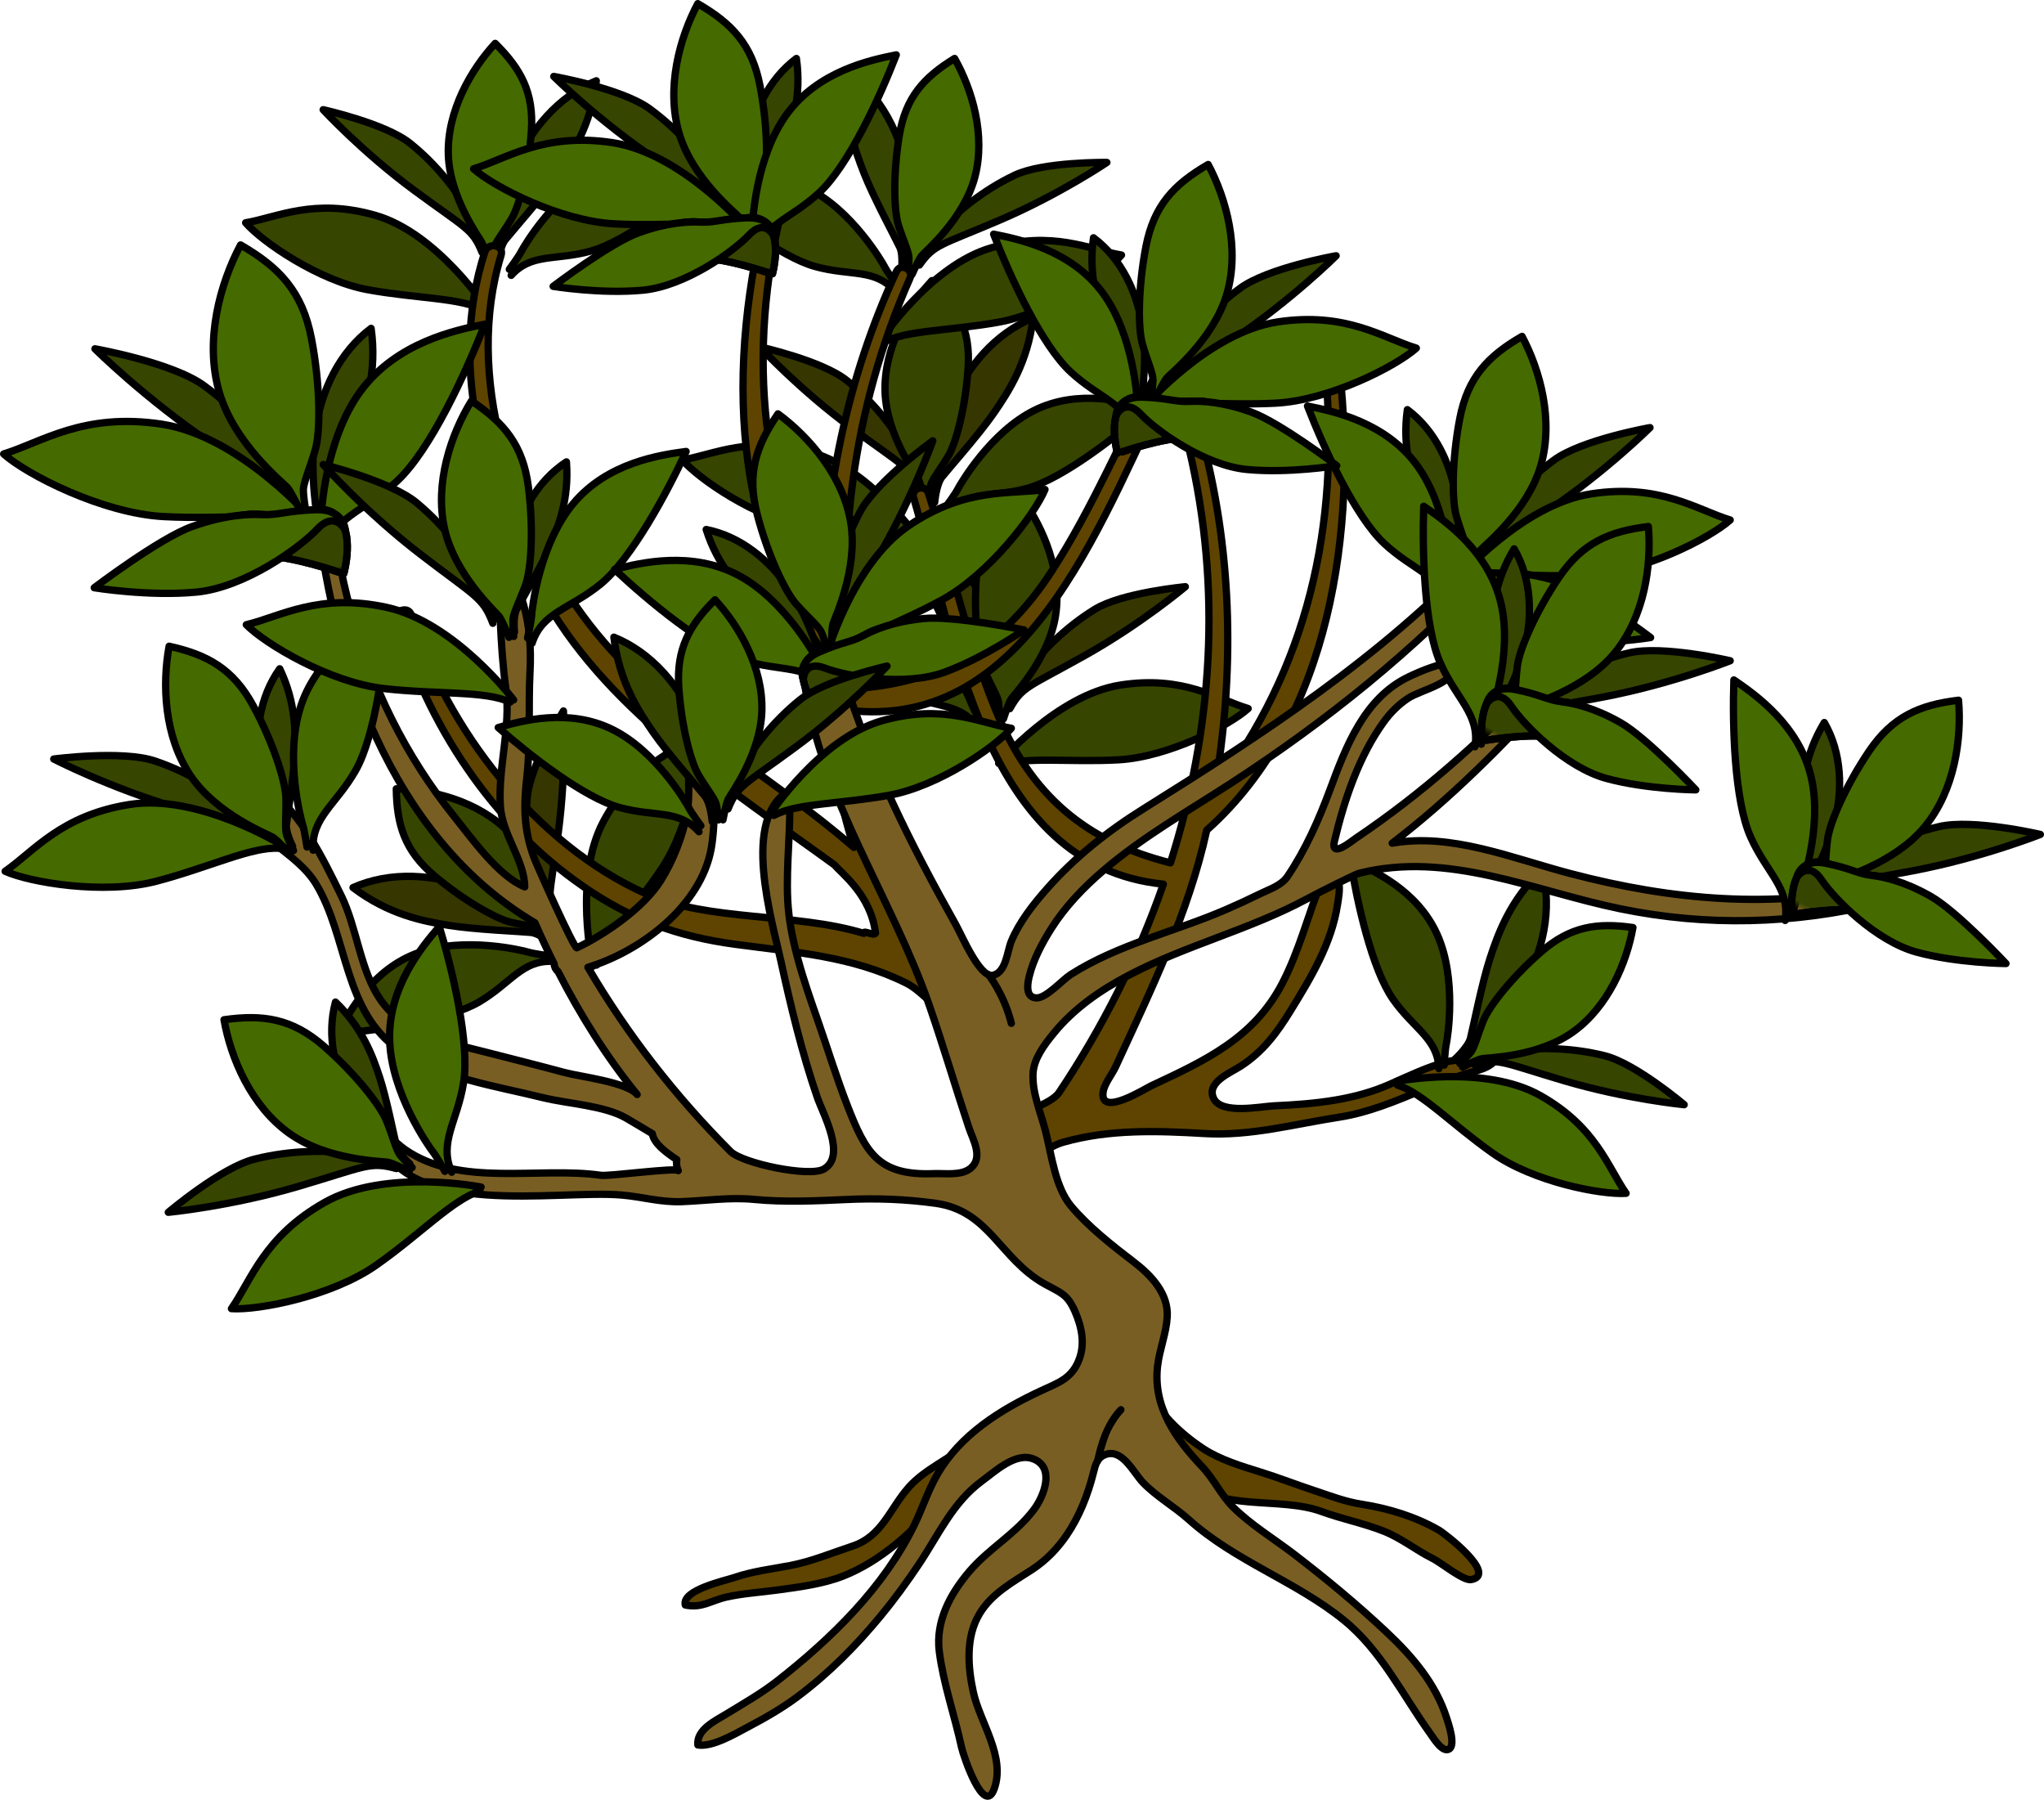
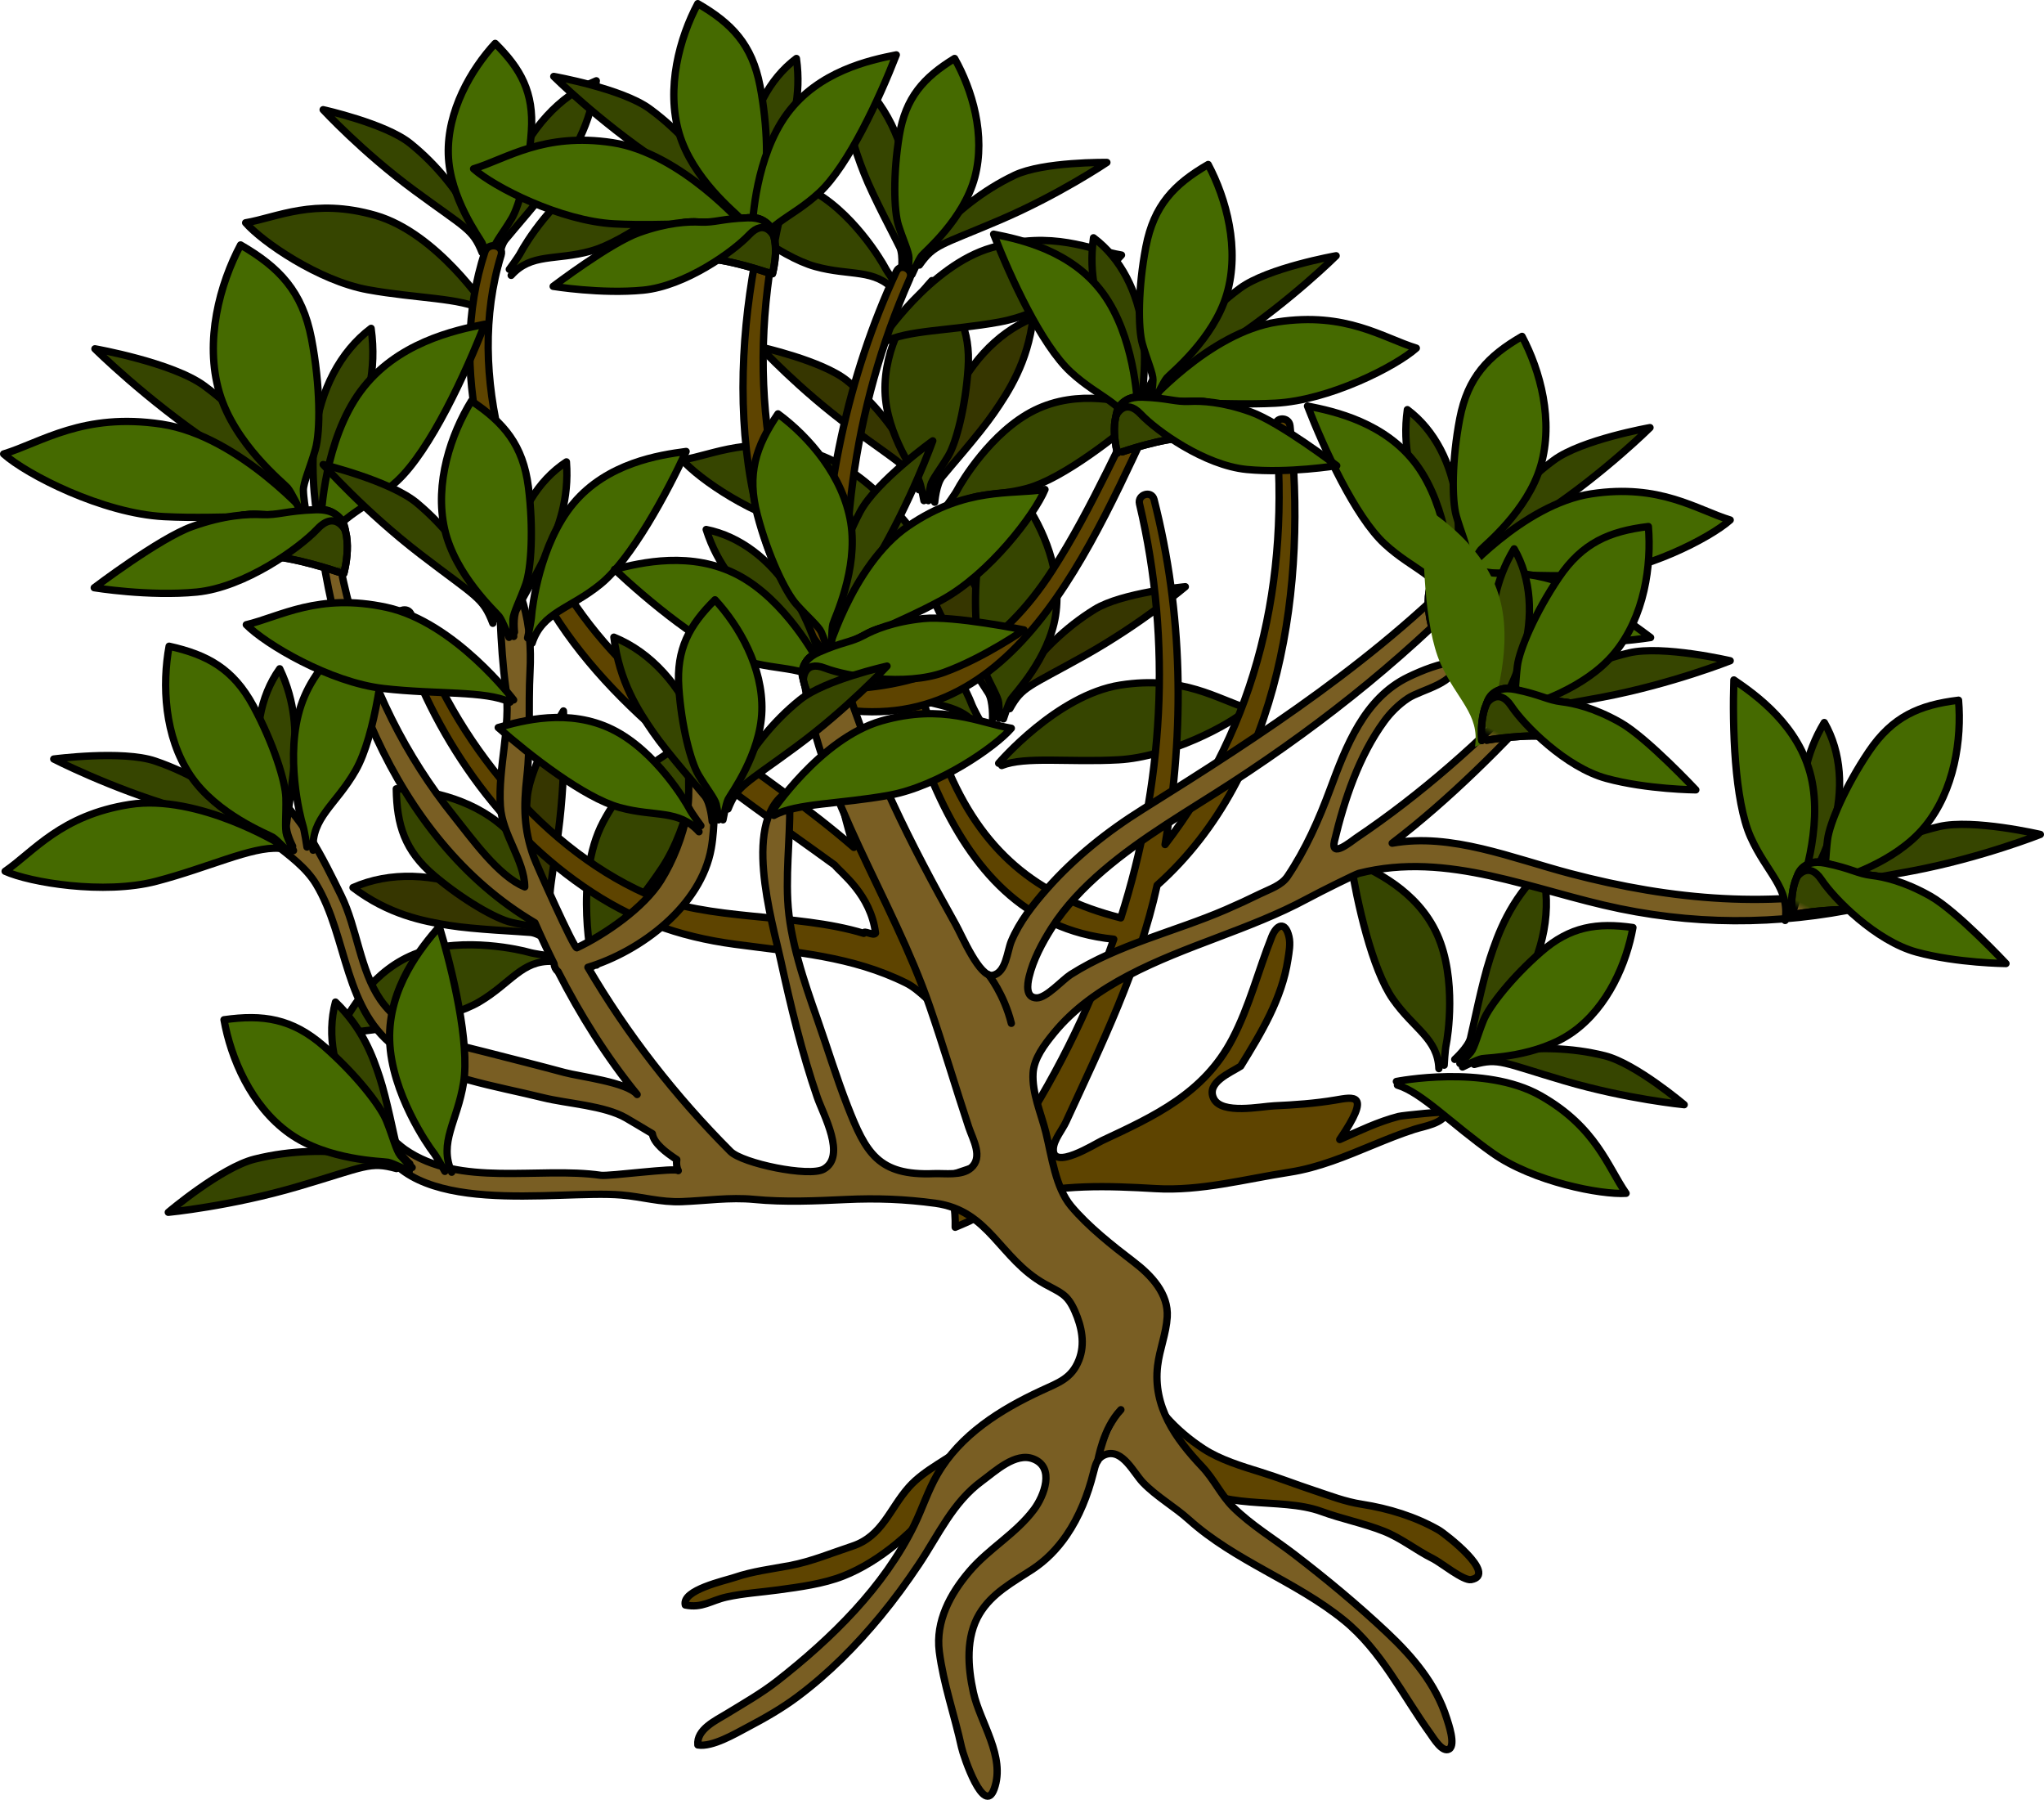
<svg xmlns="http://www.w3.org/2000/svg" version="1.1" id="Layer_1" x="0px" y="0px" width="279.854px" height="246.361px" viewBox="0 0 279.854 246.361" enable-background="new 0 0 279.854 246.361" xml:space="preserve">
  <g>
    <g>
      <g>
        <g>
          <path fill="#363600" d="M126.478,66.507c0,0-2.878-8.286-10.529-14.421c-3.396-2.724-11.91-4.605-11.91-4.605      s5.354,5.802,12.495,11.063c7.143,5.262,7.96,5.243,9.273,8.492" />
          <path fill="none" stroke="#000000" stroke-linecap="round" stroke-linejoin="round" stroke-miterlimit="10" d="M126.478,66.507      c0,0-2.878-8.286-10.529-14.421c-3.396-2.724-11.91-4.605-11.91-4.605s5.354,5.802,12.495,11.063      c7.143,5.262,7.96,5.243,9.273,8.492" />
        </g>
        <g>
          <path fill="#363600" d="M127.289,67.717c0,0,0.405-6.217,2.716-11.875c2.313-5.659,6.293-10.228,11.433-12.318      c-0.716,6.084-3.386,10.143-5.376,13.022c-1.988,2.886-6.31,7.748-7.094,8.749c-0.786,1.005-0.992,3.453-0.992,3.453" />
          <path fill="none" stroke="#000000" stroke-linecap="round" stroke-linejoin="round" stroke-miterlimit="10" d="M127.289,67.717      c0,0,0.405-6.217,2.716-11.875c2.313-5.659,6.293-10.228,11.433-12.318c-0.716,6.084-3.386,10.143-5.376,13.022      c-1.988,2.886-6.31,7.748-7.094,8.749c-0.786,1.005-0.992,3.453-0.992,3.453" />
        </g>
        <g>
          <path fill="#364500" d="M126.394,74.639c0,0-6.753-10.271-15.196-12.693c-8.445-2.422-13.444,0.287-17.771,1.012      c2.226,2.59,10.013,7.945,16.718,9.165c6.699,1.22,12.735,1.087,15.792,2.767" />
          <path fill="none" stroke="#000000" stroke-linecap="round" stroke-linejoin="round" stroke-miterlimit="10" d="M126.394,74.639      c0,0-6.753-10.271-15.196-12.693c-8.445-2.422-13.444,0.287-17.771,1.012c2.226,2.59,10.013,7.945,16.718,9.165      c6.699,1.22,12.735,1.087,15.792,2.767" />
        </g>
        <g>
          <g>
            <path fill="#364500" d="M126.5,68.526c0,0-0.396-2.183-0.706-2.818c-0.307-0.635-4.447-6.163-4.618-12.104       c-0.175-5.938,3.113-11.622,6.418-15.199c3.521,3.49,5.309,6.729,4.954,12.006c-0.354,5.278-1.631,10.193-2.708,11.989       c-1.071,1.799-2.227,3.228-2.419,4.012c-0.191,0.782-0.314,2.12-0.314,2.12" />
            <path fill="none" stroke="#000000" stroke-linecap="round" stroke-linejoin="round" stroke-miterlimit="10" d="M126.5,68.526       c0,0-0.396-2.183-0.706-2.818c-0.307-0.635-4.447-6.163-4.618-12.104c-0.175-5.938,3.113-11.622,6.418-15.199       c3.521,3.49,5.309,6.729,4.954,12.006c-0.354,5.278-1.631,10.193-2.708,11.989c-1.071,1.799-2.227,3.228-2.419,4.012       c-0.191,0.782-0.314,2.12-0.314,2.12" />
          </g>
        </g>
        <g>
          <g>
            <path fill="#364500" d="M129.526,69.332c0,0,1.232-1.65,1.616-2.402c0.389-0.75,4.526-7.828,10.501-10.773       c5.975-2.949,12.367-1.213,15.63-0.26c-4.35,3.83-11.765,9.604-16.594,10.936c-4.829,1.334-8.13,0.237-10.896,3.326" />
            <path fill="none" stroke="#000000" stroke-linecap="round" stroke-linejoin="round" stroke-miterlimit="10" d="M129.526,69.332       c0,0,1.232-1.65,1.616-2.402c0.389-0.75,4.526-7.828,10.501-10.773c5.975-2.949,12.367-1.213,15.63-0.26       c-4.35,3.83-11.765,9.604-16.594,10.936c-4.829,1.334-8.13,0.237-10.896,3.326" />
          </g>
        </g>
      </g>
    </g>
    <g>
      <g>
        <g>
          <path fill="#363600" d="M137.658,96.399c0,0,3.885-7.864,12.24-13.001c3.708-2.28,12.39-3.09,12.39-3.09      s-6.034,5.092-13.772,9.424c-7.742,4.335-8.551,4.214-10.257,7.275" />
          <path fill="none" stroke="#000000" stroke-linecap="round" stroke-linejoin="round" stroke-miterlimit="10" d="M137.658,96.399      c0,0,3.885-7.864,12.24-13.001c3.708-2.28,12.39-3.09,12.39-3.09s-6.034,5.092-13.772,9.424      c-7.742,4.335-8.551,4.214-10.257,7.275" />
        </g>
        <g>
          <path fill="#363600" d="M136.703,97.5c0,0,0.37-6.22-1.221-12.121c-1.591-5.902-4.974-10.93-9.813-13.643      c-0.045,6.125,2.099,10.484,3.717,13.59c1.614,3.109,5.298,8.471,5.951,9.563c0.656,1.094,0.557,3.55,0.557,3.55" />
          <path fill="none" stroke="#000000" stroke-linecap="round" stroke-linejoin="round" stroke-miterlimit="10" d="M136.703,97.5      c0,0,0.37-6.22-1.221-12.121c-1.591-5.902-4.974-10.93-9.813-13.643c-0.045,6.125,2.099,10.484,3.717,13.59      c1.614,3.109,5.298,8.471,5.951,9.563c0.656,1.094,0.557,3.55,0.557,3.55" />
        </g>
        <g>
          <path fill="#364500" d="M136.731,104.479c0,0,7.977-9.353,16.655-10.707c8.682-1.353,13.306,1.955,17.509,3.212      c-2.532,2.292-10.924,6.64-17.729,7.017c-6.799,0.379-12.771-0.504-16.013,0.783" />
          <path fill="none" stroke="#000000" stroke-linecap="round" stroke-linejoin="round" stroke-miterlimit="10" d="M136.731,104.479      c0,0,7.977-9.353,16.655-10.707c8.682-1.353,13.306,1.955,17.509,3.212c-2.532,2.292-10.924,6.64-17.729,7.017      c-6.799,0.379-12.771-0.504-16.013,0.783" />
        </g>
        <g>
          <g>
            <path fill="#364500" d="M137.385,98.401c0,0,0.665-2.116,1.051-2.71c0.383-0.591,5.18-5.562,6.086-11.436       c0.911-5.871-1.644-11.92-4.48-15.881c-3.926,3.027-6.102,6.018-6.406,11.299c-0.306,5.281,0.353,10.316,1.197,12.232       c0.84,1.918,1.809,3.48,1.902,4.281c0.092,0.801,0.049,2.143,0.049,2.143" />
            <path fill="none" stroke="#000000" stroke-linecap="round" stroke-linejoin="round" stroke-miterlimit="10" d="M137.385,98.401       c0,0,0.665-2.116,1.051-2.71c0.383-0.591,5.18-5.562,6.086-11.436c0.911-5.871-1.644-11.92-4.48-15.881       c-3.926,3.027-6.102,6.018-6.406,11.299c-0.306,5.281,0.353,10.316,1.197,12.232c0.84,1.918,1.809,3.48,1.902,4.281       c0.092,0.801,0.049,2.143,0.049,2.143" />
          </g>
        </g>
        <g>
          <g>
            <path fill="#364500" d="M134.281,98.824c0,0-1.018-1.791-1.304-2.584c-0.293-0.793-3.521-8.33-9.082-11.995       c-5.563-3.669-12.121-2.74-15.476-2.2c3.84,4.342,10.48,10.992,15.105,12.912c4.626,1.924,8.038,1.247,10.397,4.655" />
            <path fill="none" stroke="#000000" stroke-linecap="round" stroke-linejoin="round" stroke-miterlimit="10" d="M134.281,98.824       c0,0-1.018-1.791-1.304-2.584c-0.293-0.793-3.521-8.33-9.082-11.995c-5.563-3.669-12.121-2.74-15.476-2.2       c3.84,4.342,10.48,10.992,15.105,12.912c4.626,1.924,8.038,1.247,10.397,4.655" />
          </g>
        </g>
      </g>
    </g>
    <g>
      <g>
        <g>
          <path fill="#363600" d="M75.261,126.675c0,0-3.967-7.822-3.07-17.59c0.396-4.335,4.952-11.77,4.952-11.77      s0.46,7.881-0.71,16.673c-1.171,8.796-1.752,9.37-0.324,12.571" />
          <path fill="none" stroke="#000000" stroke-linecap="round" stroke-linejoin="round" stroke-miterlimit="10" d="M75.261,126.675      c0,0-3.967-7.822-3.07-17.59c0.396-4.335,4.952-11.77,4.952-11.77s0.46,7.881-0.71,16.673c-1.171,8.796-1.752,9.37-0.324,12.571      " />
        </g>
        <g>
          <path fill="#363600" d="M75.57,128.099c0,0-4.757-4.023-10.435-6.287s-11.73-2.569-16.803-0.32      c4.876,3.707,9.65,4.604,13.106,5.169c3.456,0.571,9.956,0.837,11.222,0.968c1.269,0.13,3.175,1.682,3.175,1.682" />
          <path fill="none" stroke="#000000" stroke-linecap="round" stroke-linejoin="round" stroke-miterlimit="10" d="M75.57,128.099      c0,0-4.757-4.023-10.435-6.287s-11.73-2.569-16.803-0.32c4.876,3.707,9.65,4.604,13.106,5.169      c3.456,0.571,9.956,0.837,11.222,0.968c1.269,0.13,3.175,1.682,3.175,1.682" />
        </g>
        <g>
          <path fill="#364500" d="M81.173,132.259c0,0-2.705-11.99,1.412-19.75c4.12-7.76,9.539-9.479,13.064-12.09      c0.316,3.4-1.232,12.724-5.009,18.396c-3.771,5.67-8.058,9.922-8.97,13.288" />
          <path fill="none" stroke="#000000" stroke-linecap="round" stroke-linejoin="round" stroke-miterlimit="10" d="M81.173,132.259      c0,0-2.705-11.99,1.412-19.75c4.12-7.76,9.539-9.479,13.064-12.09c0.316,3.4-1.232,12.724-5.009,18.396      c-3.771,5.67-8.058,9.922-8.97,13.288" />
        </g>
        <g>
          <g>
            <path fill="#364500" d="M76.7,128.094c0,0-1.295-1.801-1.539-2.466c-0.244-0.66-1.348-7.479-5.508-11.725       c-4.152-4.248-10.525-5.829-15.396-5.932c0.07,4.957,1.159,8.49,5.204,11.9c4.044,3.41,8.47,5.9,10.51,6.373       c2.039,0.477,3.87,0.638,4.567,1.043c0.696,0.406,1.744,1.244,1.744,1.244" />
            <path fill="none" stroke="#000000" stroke-linecap="round" stroke-linejoin="round" stroke-miterlimit="10" d="M76.7,128.094       c0,0-1.295-1.801-1.539-2.466c-0.244-0.66-1.348-7.479-5.508-11.725c-4.152-4.248-10.525-5.829-15.396-5.932       c0.07,4.957,1.159,8.49,5.204,11.9c4.044,3.41,8.47,5.9,10.51,6.373c2.039,0.477,3.87,0.638,4.567,1.043       c0.696,0.406,1.744,1.244,1.744,1.244" />
          </g>
        </g>
        <g>
          <g>
            <path fill="#364500" d="M75.179,130.831c0,0-2.044-0.258-2.85-0.504c-0.811-0.242-8.779-2.175-15.045,0.08       c-6.271,2.254-9.459,8.061-11.037,11.07c5.777-0.473,15.08-1.803,19.39-4.354c4.313-2.551,5.815-5.688,9.958-5.533" />
            <path fill="none" stroke="#000000" stroke-linecap="round" stroke-linejoin="round" stroke-miterlimit="10" d="M75.179,130.831       c0,0-2.044-0.258-2.85-0.504c-0.811-0.242-8.779-2.175-15.045,0.08c-6.271,2.254-9.459,8.061-11.037,11.07       c5.777-0.473,15.08-1.803,19.39-4.354c4.313-2.551,5.815-5.688,9.958-5.533" />
          </g>
        </g>
      </g>
    </g>
    <path fill="#5E4400" stroke="#000000" stroke-linecap="round" stroke-linejoin="round" stroke-miterlimit="10" d="M135.711,195.343   c-1.104,0.109-2.279,1.531-3.143,2.24c-2.536,2.083-5.948,3.525-8.112,5.954c-2.658,2.981-3.649,6.746-7.762,8.104   c-2.834,0.936-5.614,2.105-8.557,2.658c-2.587,0.486-5.049,0.77-7.562,1.619c-1.36,0.46-7.247,1.719-6.747,3.774   c2.295,0.472,3.515-0.614,5.638-1.089c2.286-0.511,4.769-0.658,7.126-0.983c2.892-0.398,6.095-0.808,8.863-1.896   c5.095-2.003,9.813-6.223,13.133-10.41" />
    <path fill="#5E4400" stroke="#000000" stroke-linecap="round" stroke-linejoin="round" stroke-miterlimit="10" d="M162.142,202.307   c4.676,4.735,13.004,2.469,18.796,4.59c2.795,1.024,5.74,1.592,8.512,2.688c2.423,0.958,4.414,2.606,6.756,3.767   c1.061,0.525,4.155,3.052,5.205,2.865c3.718-0.661-3.575-6.294-4.431-6.785c-3.193-1.835-6.871-2.955-10.499-3.523   c-2.388-0.374-4.337-1.154-6.601-1.902c-2.475-0.817-4.856-1.758-7.331-2.521c-2.526-0.78-5.478-1.684-7.715-3.134   c-1.919-1.243-3.724-2.758-5.22-4.472c-0.916-1.05-2.012-2.006-2.853-3.113c-0.556-0.73-1.161-3.045-2.533-2.721   c-0.742,0.175-1.226,1.775-1.46,2.416c0.065,0.14,0.183,0.185,0.353,0.135" />
    <g>
-       <path fill="#5E4400" stroke="#000000" stroke-linecap="round" stroke-linejoin="round" stroke-miterlimit="10" d="M182.804,150.58    c-2.75,0.463-5.557,0.658-8.327,0.783c-1.876,0.085-7.196,1.223-8.294-0.98c-1.101-2.209,2.288-3.544,3.687-4.448    c3.02-1.954,4.933-4.519,6.792-7.534c2.794-4.53,5.651-9.238,6.465-14.591c0.152-1.003,0.383-2.134,0.144-3.14    c-0.517-2.175-1.698-1.643-2.361,0.029c-1.843,4.639-3.062,9.538-5.387,13.979c-3.899,7.442-10.599,10.528-17.845,13.917    c-0.952,0.445-6.869,4.198-6.668,1.089c0.08-1.237,1.229-2.566,1.737-3.67c4.847-10.529,9.975-20.981,12.472-32.375    c17.084-15.223,20.577-41.353,18.191-62.908c-0.137-1.235-2.066-1.217-1.948,0.035c2.011,21.275-2.49,40.777-15.155,57.303    c2.707-15.775,2.458-31.664-1.508-47.227c-0.337-1.301-2.295-0.701-1.991,0.59c4.526,19.117,3.216,38.536-2.556,56.675    c-11.603-2.914-19.148-9.246-23.926-20.914c-3.939-9.614-6.061-19.799-9.211-29.679c-0.415-1.299-2.421-0.71-2.031,0.606    c5.641,19.064,9.624,50.446,34.198,52.903c-3.479,10.015-8.313,19.605-14.27,28.506c-1.153,1.722-5.869,2.988-7.756,3.689    c-0.272,0.103-0.553,0.193-0.828,0.29c0.809,2.103,1.209,4.539,1.146,6.946c0.64-0.271,1.283-0.535,1.91-0.826    c1.936-0.905,4.079-2.713,6.092-3.283c6.334-1.795,12.913-1.565,19.415-1.183c6.199,0.366,12.256-1.305,18.363-2.245    c4-0.616,7.736-2.202,11.453-3.732c1.854-0.764,3.713-1.517,5.622-2.134c1.389-0.449,3.906-0.768,4.492-2.331    c0.074-0.197-6.095,0.423-6.637,0.563c-2.808,0.722-5.419,1.997-8.061,3.162C187.849,149.493,185.35,150.151,182.804,150.58z" />
+       <path fill="#5E4400" stroke="#000000" stroke-linecap="round" stroke-linejoin="round" stroke-miterlimit="10" d="M182.804,150.58    c-2.75,0.463-5.557,0.658-8.327,0.783c-1.876,0.085-7.196,1.223-8.294-0.98c-1.101-2.209,2.288-3.544,3.687-4.448    c2.794-4.53,5.651-9.238,6.465-14.591c0.152-1.003,0.383-2.134,0.144-3.14    c-0.517-2.175-1.698-1.643-2.361,0.029c-1.843,4.639-3.062,9.538-5.387,13.979c-3.899,7.442-10.599,10.528-17.845,13.917    c-0.952,0.445-6.869,4.198-6.668,1.089c0.08-1.237,1.229-2.566,1.737-3.67c4.847-10.529,9.975-20.981,12.472-32.375    c17.084-15.223,20.577-41.353,18.191-62.908c-0.137-1.235-2.066-1.217-1.948,0.035c2.011,21.275-2.49,40.777-15.155,57.303    c2.707-15.775,2.458-31.664-1.508-47.227c-0.337-1.301-2.295-0.701-1.991,0.59c4.526,19.117,3.216,38.536-2.556,56.675    c-11.603-2.914-19.148-9.246-23.926-20.914c-3.939-9.614-6.061-19.799-9.211-29.679c-0.415-1.299-2.421-0.71-2.031,0.606    c5.641,19.064,9.624,50.446,34.198,52.903c-3.479,10.015-8.313,19.605-14.27,28.506c-1.153,1.722-5.869,2.988-7.756,3.689    c-0.272,0.103-0.553,0.193-0.828,0.29c0.809,2.103,1.209,4.539,1.146,6.946c0.64-0.271,1.283-0.535,1.91-0.826    c1.936-0.905,4.079-2.713,6.092-3.283c6.334-1.795,12.913-1.565,19.415-1.183c6.199,0.366,12.256-1.305,18.363-2.245    c4-0.616,7.736-2.202,11.453-3.732c1.854-0.764,3.713-1.517,5.622-2.134c1.389-0.449,3.906-0.768,4.492-2.331    c0.074-0.197-6.095,0.423-6.637,0.563c-2.808,0.722-5.419,1.997-8.061,3.162C187.849,149.493,185.35,150.151,182.804,150.58z" />
    </g>
    <g>
      <path fill="#364500" stroke="#000000" stroke-linecap="round" stroke-linejoin="round" stroke-miterlimit="10" d="    M201.866,144.848c0,0,8.339-2.721,17.853-0.336c4.224,1.057,10.871,6.698,10.871,6.698s-7.859-0.755-16.367-3.26    c-8.51-2.507-8.99-3.169-12.372-2.25" />
      <path fill="#364500" stroke="#000000" stroke-linecap="round" stroke-linejoin="round" stroke-miterlimit="10" d="    M200.412,144.932c0,0,4.706-4.082,7.814-9.345c3.108-5.264,4.339-11.196,2.896-16.555c-4.412,4.249-6.029,8.831-7.12,12.158    c-1.096,3.328-2.354,9.709-2.677,10.94c-0.324,1.233-2.15,2.88-2.15,2.88" />
      <path fill="#456A00" stroke="#000000" stroke-linecap="round" stroke-linejoin="round" stroke-miterlimit="10" d="M191.188,148.03    c0,0,12.058-2.389,19.707,1.931c7.648,4.321,9.224,9.785,11.739,13.379c-3.406,0.229-12.685-1.567-18.257-5.491    c-5.567-3.92-9.706-8.316-13.046-9.317" />
      <g>
        <path fill="#456A00" stroke="#000000" stroke-linecap="round" stroke-linejoin="round" stroke-miterlimit="10" d="     M200.243,146.05c0,0,1.979-1.003,2.672-1.142c0.691-0.14,7.599-0.187,12.434-3.642c4.835-3.453,7.373-9.51,8.223-14.305     c-4.908-0.693-8.568-0.158-12.557,3.314c-3.99,3.475-7.132,7.464-7.911,9.408c-0.785,1.941-1.224,3.726-1.732,4.352     c-0.506,0.627-1.498,1.532-1.498,1.532" />
      </g>
      <g>
        <path fill="#364500" stroke="#000000" stroke-linecap="round" stroke-linejoin="round" stroke-miterlimit="10" d="     M197.731,145.802c0,0,0.101-2.058,0.283-2.882c0.178-0.826,1.493-8.918-1.238-14.994c-2.729-6.077-8.765-8.809-11.887-10.151     c0.915,5.724,2.956,14.896,5.833,18.998c2.874,4.103,6.117,5.358,6.283,9.502" />
      </g>
    </g>
    <g>
      <path fill="#364500" stroke="#000000" stroke-linecap="round" stroke-linejoin="round" stroke-miterlimit="10" d="M125.35,35.615    c0,0,4.698-7.407,13.553-11.626c3.93-1.874,12.647-1.756,12.647-1.756s-6.541,4.422-14.696,7.906    c-8.158,3.486-8.95,3.281-10.973,6.143" />
      <path fill="#364500" stroke="#000000" stroke-linecap="round" stroke-linejoin="round" stroke-miterlimit="10" d="M124.282,36.606    c0,0,1.029-6.145,0.076-12.182c-0.955-6.038-3.783-11.396-8.308-14.609c-0.696,6.086,0.974,10.648,2.251,13.908    c1.273,3.264,4.367,8.986,4.901,10.141c0.535,1.158,0.175,3.59,0.175,3.59" />
      <path fill="#364500" stroke="#000000" stroke-linecap="round" stroke-linejoin="round" stroke-miterlimit="10" d="M120.584,46.592    c0,0,6.753-10.271,15.196-12.693c8.445-2.422,13.444,0.287,17.771,1.012c-2.226,2.59-10.013,7.945-16.718,9.165    c-6.699,1.22-12.735,1.087-15.792,2.767" />
      <g>
        <path fill="#456A00" stroke="#000000" stroke-linecap="round" stroke-linejoin="round" stroke-miterlimit="10" d="     M124.864,37.575c0,0,0.887-2.033,1.333-2.581c0.444-0.548,5.741-4.981,7.269-10.725c1.53-5.741-0.369-12.027-2.767-16.267     c-4.226,2.591-6.708,5.334-7.572,10.552c-0.864,5.22-0.747,10.296-0.11,12.292c0.631,1.996,1.429,3.651,1.436,4.458     c0.008,0.806-0.18,2.136-0.18,2.136" />
      </g>
      <g>
        <path fill="#364500" stroke="#000000" stroke-linecap="round" stroke-linejoin="round" stroke-miterlimit="10" d="     M122.769,38.983c0,0-1.232-1.65-1.616-2.402c-0.389-0.75-4.526-7.828-10.501-10.773c-5.975-2.949-12.367-1.213-15.63-0.26     c4.35,3.83,11.765,9.604,16.594,10.936c4.829,1.334,8.13,0.237,10.896,3.326" />
      </g>
    </g>
    <g>
      <path fill="#364500" stroke="#000000" stroke-linecap="round" stroke-linejoin="round" stroke-miterlimit="10" d="M66.683,34.041    c0,0-2.878-8.286-10.529-14.421c-3.396-2.724-11.91-4.605-11.91-4.605s5.354,5.802,12.495,11.063    c7.143,5.262,7.96,5.243,9.273,8.492" />
      <path fill="#364500" stroke="#000000" stroke-linecap="round" stroke-linejoin="round" stroke-miterlimit="10" d="M67.494,35.251    c0,0,0.405-6.217,2.716-11.875c2.313-5.659,6.293-10.228,11.433-12.318c-0.716,6.084-3.386,10.143-5.376,13.022    c-1.988,2.886-6.31,7.748-7.094,8.749c-0.786,1.005-0.992,3.453-0.992,3.453" />
      <path fill="#364500" stroke="#000000" stroke-linecap="round" stroke-linejoin="round" stroke-miterlimit="10" d="M66.599,42.173    c0,0-6.753-10.271-15.196-12.693c-8.445-2.422-13.444,0.287-17.771,1.012c2.226,2.59,10.013,7.945,16.718,9.165    c6.699,1.22,12.735,1.087,15.792,2.767" />
      <g>
        <path fill="#456A00" stroke="#000000" stroke-linecap="round" stroke-linejoin="round" stroke-miterlimit="10" d="M66.705,36.061     c0,0-0.396-2.183-0.706-2.818c-0.307-0.635-4.447-6.163-4.618-12.104C61.206,15.2,64.494,9.516,67.799,5.938     c3.521,3.49,5.309,6.729,4.954,12.006c-0.354,5.278-1.631,10.193-2.708,11.989c-1.071,1.799-2.227,3.228-2.419,4.012     c-0.191,0.782-0.314,2.12-0.314,2.12" />
      </g>
      <g>
        <path fill="#364500" stroke="#000000" stroke-linecap="round" stroke-linejoin="round" stroke-miterlimit="10" d="M69.731,36.866     c0,0,1.232-1.65,1.616-2.402c0.389-0.75,4.526-7.828,10.501-10.773c5.975-2.949,12.367-1.213,15.63-0.26     c-4.35,3.83-11.765,9.604-16.594,10.936c-4.829,1.334-8.13,0.237-10.896,3.326" />
      </g>
    </g>
    <g>
      <path fill="#5E4400" stroke="#000000" stroke-linecap="round" stroke-linejoin="round" stroke-miterlimit="10" d="M56.319,84.188    c4.72,15.524,17.071,31.434,32.116,38.148c8.598,3.833,20.41,2.558,29.83,5.42c-0.043-0.515,1.345,0.426,1.608-0.029    c-0.641-5.266-4.712-8.211-5.581-9.308c-14.39-10.476-30.431-20.587-39.425-35.958c-8.274-14.128-13.742-31.855-8.476-47.992    c0.448-1.369,2.65-0.945,2.22,0.456c-5.052,16.43,1.312,35.848,11.179,49.322c9.859,13.458,24.809,21.043,37.112,31.745    c-2.002-6.353-3.203-13.062-3.819-19.653c-0.208-0.347-0.235-0.787-0.106-1.171c-0.175-2.084-0.294-4.156-0.357-6.194    c-13.994-18.104-12.627-44.431-6.322-65.18c0.363-1.188,2.257-0.816,1.909,0.393c-5.888,20.543-5.044,40.541,4.368,59.111    c0.236-16.004,3.401-31.574,10.16-46.145c0.57-1.217,2.386-0.269,1.849,0.946c-7.962,17.959-10.242,37.286-7.904,56.178    c11.94-0.731,20.522-5.568,27.362-16.16c5.64-8.728,9.596-18.346,14.507-27.479c0.647-1.201,2.511-0.254,1.886,0.968    c-9.047,17.705-18.729,47.819-43.338,45.717c1.578,10.482,4.568,20.801,8.789,30.646c0.815,1.901,5.217,4.015,6.943,5.051    c0.251,0.15,0.51,0.292,0.763,0.437c-1.185,1.919-2.022,4.24-2.403,6.619c-0.58-0.386-1.162-0.765-1.727-1.165    c-1.735-1.244-3.511-3.416-5.384-4.347c-7.456-3.707-15.201-4.202-23.484-5.319c-7.842-1.056-14.221-3.405-20.755-7.916    c-12.352-8.527-21.384-22.207-25.511-36.5C53.953,83.536,55.924,82.892,56.319,84.188z" />
    </g>
    <path fill="#795E23" stroke="#000000" stroke-linecap="round" stroke-linejoin="round" stroke-miterlimit="10" d="M87.234,149.816   c-1.385-1.696-7.825-2.438-9.957-3.014c-3.55-0.957-7.119-1.848-10.681-2.763c-5.206-1.338-11.162-2.351-14.507-7.189   c-2.79-4.039-3.201-9.843-5.382-14.276c-2.525-5.136-5.414-11.136-10.111-14.697c-2.089-1.584-5.307-1.689-4.151,1.598   c1.766,5.025,8.103,7.016,10.838,11.547c4.401,7.291,3.732,17.569,11.435,22.743c5.709,3.834,13.061,4.857,19.621,6.483   c3.357,0.832,8.388,1.07,11.374,2.788c1.212,0.697,2.402,1.433,3.605,2.144c0.19,1.326,1.877,2.582,3.345,3.549   c-0.077,0.521-0.031,1.046,0.203,1.51c-0.23-0.456-9.479,0.797-10.603,0.637c-8.512-1.218-19.291,1.705-26.819-3.537   c-1.293-0.9-2.037-2.129-3.789-1.809c3.995,11.412,24.496,7.301,33.414,8.043c2.87,0.239,5.349,1.019,8.26,0.908   c3.309-0.125,6.607-0.625,9.922-0.305c4.145,0.4,8.389,0.209,12.588,0.014c4.211-0.197,8.108-0.05,12.211,0.509   c7.444,1.014,8.818,7.616,14.999,11.06c2.148,1.197,3.073,1.343,4.12,3.726c0.926,2.107,1.427,4.45,0.554,6.667   c-1.009,2.563-2.815,3.113-5.183,4.213c-5.562,2.583-11.063,6.01-14.208,11.454c-1.27,2.197-2.041,4.647-3.151,6.923   c-4.163,8.531-11.324,15.516-18.711,21.307c-2.206,1.729-4.604,3.084-6.986,4.544c-1.485,0.911-4.146,2.13-3.937,4.258   c1.975,0.33,5.12-1.542,6.788-2.421c2.354-1.239,4.68-2.562,6.816-4.155c4.282-3.193,8.043-6.986,11.439-11.096   c1.863-2.255,3.587-4.626,5.215-7.057c2.691-4.018,4.627-8.461,8.631-11.396c1.809-1.326,4.6-3.976,7.036-3.03   c3.002,1.163,1.481,5.067,0.105,6.913c-2.483,3.331-6.175,5.34-8.857,8.488c-2.616,3.071-4.646,6.821-4.117,10.979   c0.563,4.418,2.093,8.716,3.038,13.064c0.274,1.265,3.102,9.57,4.484,5.705c1.58-4.413-1.943-9.055-2.851-13.172   c-0.77-3.493-1.08-7.586,0.835-10.773c1.686-2.805,4.521-4.31,7.177-6.042c1.92-1.252,3.479-2.87,4.737-4.706   c1.75-2.556,2.921-5.535,3.678-8.545c0.276-1.1,0.498-2.117,1.712-2.529c2.284-0.775,3.808,2.539,5.073,3.852   c1.878,1.949,4.284,3.283,6.291,5.085c6.356,5.705,14.603,8.406,21.191,13.739c5.158,4.175,8.07,10.286,11.883,15.573   c0.401,0.557,1.646,2.649,2.565,2.077c0.916-0.57-0.122-3.517-0.333-4.188c-1.488-4.719-4.683-8.466-8.229-11.798   c-4.021-3.778-8.29-7.317-12.668-10.674c-2.739-2.1-5.873-3.988-8.332-6.42c-1.666-1.647-2.626-3.834-4.266-5.563   c-3.688-3.889-6.756-8.263-6.093-13.813c0.27-2.258,1.173-4.396,1.315-6.671c0.199-3.176-2.164-5.698-4.591-7.549   c-2.876-2.194-6.252-4.854-8.568-7.631c-2.142-2.568-2.641-6.788-3.447-10.05c-0.643-2.606-1.929-5.433-1.761-8.166   c0.124-1.997,1.523-3.855,2.87-5.5c2.749-3.354,6.356-5.854,10.169-7.856c7.856-4.136,16.605-6.258,24.431-10.467   c2.131-1.146,6.725-3.408,7.126-3.512c12.252-3.103,23.853,2.393,35.767,4.842c11.928,2.451,23.78,2.115,35.579-0.731   c1.524-0.366,1.115-2.767-0.427-2.411c-14.088,3.244-28.071,1.974-41.936-1.669c-7.95-2.087-16.315-5.605-24.409-4.159   c7.971-6.078,15.032-13.254,21.909-20.665c0.949-1.023-0.831-2.682-1.79-1.669c-2.969,3.132-6.035,6.172-9.221,9.084   c-3.986,3.643-8.159,7.085-12.538,10.245c-1.093,0.788-2.197,1.559-3.314,2.311c-0.6,0.403-3.536,2.862-2.948,0.392   c1.344-5.637,3.352-11.648,6.803-16.376c0.883-1.208,2.001-2.313,3.25-3.146c1.874-1.25,6.82-2.051,6.591-4.998   c-2.106,0.138-4.658,1.168-6.541,2.077c-6.026,2.91-8.519,9.502-10.696,15.366c-1.543,4.154-3.344,8.229-5.826,11.918   c-0.845,1.255-2.44,1.739-3.78,2.397c-1.54,0.757-3.098,1.478-4.673,2.159c-7.035,3.044-14.697,4.731-21.231,8.879   c-1.133,0.719-3.338,3.225-4.672,3.205c-1.546-0.023-1.277-1.85-1.037-2.869c0.548-2.331,1.807-4.685,3.087-6.698   c1.895-2.979,4.373-5.549,7.043-7.84c5.405-4.639,11.629-8.155,17.578-12.023c13.111-8.525,24.919-18.069,35.617-29.485   c1.114-1.189-0.498-3.175-1.636-1.972c-13.422,14.227-29.672,24.787-46.16,35.085c-4.775,2.982-9.288,6.574-13.025,10.798   c-1.898,2.145-3.84,4.594-4.944,7.265c-0.565,1.368-0.7,4.271-2.532,4.646c-1.786,0.365-4.223-5.438-5.073-6.955   c-6.148-10.956-11.627-21.871-15.352-33.914c-1.006-3.255-5.853-2.612-5.342,0.948c2.261,15.686,11.969,29.294,17.101,44.1   c1.901,5.494,3.54,11.074,5.369,16.594c0.581,1.746,2.038,4.131,0.283,5.619c-1.269,1.076-3.537,0.69-5.061,0.754   c-7.569,0.307-9.3-2.815-11.815-9.268c-1.533-3.932-2.748-7.948-4.153-11.94c-1.791-5.091-3.771-10.832-4.032-16.239   c-0.241-4.993,0.499-9.952,0.223-14.983c-6.653,3.733-2.35,17.858-1.176,23.246c1.365,6.264,2.902,12.648,4.993,18.718   c0.819,2.378,4.031,8.076,0.888,9.85c-1.992,1.125-11.127-0.783-12.764-2.421c-7.567-7.579-14.17-16.058-19.52-25.207   c7.223-2.191,15.489-8.37,16.888-16.29c0.539-3.052,0.326-6.313,0.768-9.393c0.584-4.067,1.404-7.912,3.26-11.566   c1.687-3.323,1.145-5.074-1.79-1.783c-2.065,2.317-4.284,6.042-4.999,9.139c-0.664,2.879-0.022,5.922-0.561,8.831   c-0.573,3.103-1.91,6.501-3.587,9.183c-2.329,3.726-7.604,7.373-11.493,9.21c-0.366,0.173-5.517-11.36-5.911-12.453   c-1.356-3.762-1.39-6.908-0.942-10.858c0.551-4.863,0.191-9.646,0.441-14.52c0.336-6.529-0.995-12.082-5.048-17.177   c-0.462,3.147,0.823,6.924,0.971,10.14c0.146,3.183,0.336,6.223,0.761,9.328c0.738,5.404-1.089,10.765-0.742,16.17   c0.251,3.902,3.283,7.342,3.337,11.033c-3.615-1.461-7.252-6.633-9.696-9.673c-3.3-4.105-6.148-8.566-8.503-13.277   c-4.779-9.564-7.453-20.06-8.524-30.67c-0.126-1.254-2.023-0.896-1.92,0.343c1.838,21.611,10.327,46.567,30.037,58.192   c0.814,1.868,1.695,3.749,2.628,5.62c0.02,0.405,0.213,0.8,0.532,1.047C79.419,138.875,83.021,144.656,87.234,149.816z" />
    <g>
      <path fill="#364500" stroke="#000000" stroke-linecap="round" stroke-linejoin="round" stroke-miterlimit="10" d="M41.743,70.075    c0,0-3.994-10.091-13.781-17.271c-4.342-3.186-14.966-5.06-14.966-5.06s6.929,6.891,16.035,13.014    c9.106,6.122,10.115,6.059,11.912,10.007" />
      <path fill="#364500" stroke="#000000" stroke-linecap="round" stroke-linejoin="round" stroke-miterlimit="10" d="M43.501,71.123    c0,0-1.149-5.931-0.377-11.808c0.773-5.878,3.382-11.144,7.686-14.371c0.829,5.882-0.675,10.346-1.83,13.541    s-4.012,8.819-4.5,9.954c-0.49,1.136-0.081,3.483-0.081,3.483" />
      <path fill="#456A00" d="M42.814,71.212c0,0-9.925-11.525-20.671-13.152C11.397,56.434,5.693,60.555,0.5,62.137    c3.146,2.822,13.555,8.15,21.976,8.578c8.416,0.43,15.799-0.697,19.815,0.875" />
      <path fill="none" stroke="#000000" stroke-linecap="round" stroke-linejoin="round" stroke-miterlimit="10" d="M42.814,71.212    c0,0-9.925-11.525-20.671-13.152C11.397,56.434,5.693,60.555,0.5,62.137c3.146,2.822,13.555,8.15,21.976,8.578    c8.416,0.43,15.799-0.697,19.815,0.875" />
      <g>
        <path fill="#456A00" d="M41.102,69.916c0,0-1.164-2.485-1.731-3.15c-0.568-0.662-7.26-5.979-9.335-13.032     c-2.075-7.053,0.071-14.891,2.903-20.207c5.31,3.068,8.466,6.383,9.703,12.809c1.235,6.427,1.253,12.709,0.531,15.199     c-0.719,2.49-1.65,4.563-1.636,5.56c0.016,0.998,0.291,2.636,0.291,2.636" />
        <path fill="none" stroke="#000000" stroke-linecap="round" stroke-linejoin="round" stroke-miterlimit="10" d="M41.102,69.916     c0,0-1.164-2.485-1.731-3.15c-0.568-0.662-7.26-5.979-9.335-13.032c-2.075-7.053,0.071-14.891,2.903-20.207     c5.31,3.068,8.466,6.383,9.703,12.809c1.235,6.427,1.253,12.709,0.531,15.199c-0.719,2.49-1.65,4.563-1.636,5.56     c0.016,0.998,0.291,2.636,0.291,2.636" />
      </g>
      <g>
        <path fill="#456A00" d="M43.545,74.94c0,0,0.412-2.515,0.409-3.561c-0.003-1.047,0.514-11.175,5.398-17.814     c4.884-6.64,12.896-8.373,17.021-9.184c-2.594,6.683-7.455,17.251-12.002,21.463c-4.545,4.213-8.794,4.889-10.073,9.856" />
        <path fill="none" stroke="#000000" stroke-linecap="round" stroke-linejoin="round" stroke-miterlimit="10" d="M43.545,74.94     c0,0,0.412-2.515,0.409-3.561c-0.003-1.047,0.514-11.175,5.398-17.814c4.884-6.64,12.896-8.373,17.021-9.184     c-2.594,6.683-7.455,17.251-12.002,21.463c-4.545,4.213-8.794,4.889-10.073,9.856" />
      </g>
      <linearGradient id="SVGID_1_" gradientUnits="userSpaceOnUse" x1="-106.377" y1="480.926" x2="-105.224" y2="482.803" gradientTransform="matrix(0.971 0.24 -0.24 0.971 256.586 -362.313)">
        <stop offset="0" style="stop-color:#364500" />
        <stop offset="0.464" style="stop-color:#364500" />
        <stop offset="1" style="stop-color:#364500;stop-opacity:0" />
      </linearGradient>
      <path fill="url(#SVGID_1_)" stroke="#000000" stroke-linecap="round" stroke-linejoin="round" stroke-miterlimit="10" d="    M46.339,78.304c0,0-6.361-2.202-10.13-2.19c-3.771,0.01-10.828-0.428-10.828-0.428s3.974-5.684,9.986-5.272    c6.014,0.411,8.519-1.81,10.716,0.146c2.568,2.289,0.996,7.927,0.996,7.927" />
      <path fill="none" stroke="#000000" stroke-linecap="round" stroke-linejoin="round" stroke-miterlimit="10" d="M46.339,78.304    c0,0-6.361-2.202-10.13-2.19c-3.771,0.01-10.828-0.428-10.828-0.428s3.974-5.684,9.986-5.272c6.014,0.411,8.519-1.81,10.716,0.146    c2.568,2.289,0.996,7.927,0.996,7.927" />
      <path fill="#456A00" d="M35.813,70.438c-1.829-0.088-5.064,0.036-9.544,1.649C21.791,73.7,12.902,80.45,12.902,80.45    s7.493,1.224,14.031,0.591c6.538-0.634,14.04-6,16.521-8.631c2.48-2.63,3.829,0.216,3.829,0.216s-0.065-2.988-4.096-2.853    C39.158,69.909,38.107,70.548,35.813,70.438z" />
      <path fill="none" stroke="#000000" stroke-linecap="round" stroke-linejoin="round" stroke-miterlimit="10" d="M35.813,70.438    c-1.829-0.088-5.064,0.036-9.544,1.649C21.791,73.7,12.902,80.45,12.902,80.45s7.493,1.224,14.031,0.591    c6.538-0.634,14.04-6,16.521-8.631c2.48-2.63,3.829,0.216,3.829,0.216s-0.065-2.988-4.096-2.853    C39.158,69.909,38.107,70.548,35.813,70.438z" />
    </g>
    <g>
      <path fill="#364500" stroke="#000000" stroke-linecap="round" stroke-linejoin="round" stroke-miterlimit="10" d="M200.654,78.151    c0,0,3.509-8.865,12.107-15.174c3.814-2.799,13.148-4.445,13.148-4.445s-6.087,6.054-14.088,11.433    c-8,5.379-8.887,5.323-10.466,8.792" />
      <path fill="#364500" stroke="#000000" stroke-linecap="round" stroke-linejoin="round" stroke-miterlimit="10" d="M199.11,79.071    c0,0,1.01-5.21,0.331-10.373c-0.68-5.164-2.972-9.791-6.753-12.626c-0.728,5.167,0.594,9.089,1.608,11.896    s3.524,7.748,3.953,8.745c0.431,0.998,0.071,3.061,0.071,3.061" />
      <path fill="#456A00" d="M199.713,79.149c0,0,8.72-10.125,18.161-11.555c9.44-1.429,14.452,2.191,19.015,3.582    c-2.765,2.479-11.908,7.16-19.307,7.536c-7.394,0.378-13.88-0.612-17.409,0.769" />
      <path fill="none" stroke="#000000" stroke-linecap="round" stroke-linejoin="round" stroke-miterlimit="10" d="M199.713,79.149    c0,0,8.72-10.125,18.161-11.555c9.44-1.429,14.452,2.191,19.015,3.582c-2.765,2.479-11.908,7.16-19.307,7.536    c-7.394,0.378-13.88-0.612-17.409,0.769" />
      <g>
        <path fill="#456A00" d="M201.218,78.011c0,0,1.022-2.184,1.521-2.768c0.499-0.582,6.378-5.252,8.201-11.449     c1.823-6.196-0.063-13.082-2.551-17.753c-4.665,2.695-7.438,5.607-8.524,11.253c-1.086,5.646-1.101,11.165-0.467,13.354     c0.631,2.188,1.45,4.008,1.437,4.884c-0.014,0.877-0.256,2.315-0.256,2.315" />
        <path fill="none" stroke="#000000" stroke-linecap="round" stroke-linejoin="round" stroke-miterlimit="10" d="M201.218,78.011     c0,0,1.022-2.184,1.521-2.768c0.499-0.582,6.378-5.252,8.201-11.449c1.823-6.196-0.063-13.082-2.551-17.753     c-4.665,2.695-7.438,5.607-8.524,11.253c-1.086,5.646-1.101,11.165-0.467,13.354c0.631,2.188,1.45,4.008,1.437,4.884     c-0.014,0.877-0.256,2.315-0.256,2.315" />
      </g>
      <g>
        <path fill="#456A00" d="M199.071,82.425c0,0-0.362-2.209-0.359-3.128c0.002-0.919-0.451-9.817-4.743-15.65     c-4.29-5.834-11.33-7.356-14.954-8.068c2.279,5.871,6.55,15.155,10.545,18.856c3.992,3.701,7.726,4.295,8.85,8.659" />
        <path fill="none" stroke="#000000" stroke-linecap="round" stroke-linejoin="round" stroke-miterlimit="10" d="M199.071,82.425     c0,0-0.362-2.209-0.359-3.128c0.002-0.919-0.451-9.817-4.743-15.65c-4.29-5.834-11.33-7.356-14.954-8.068     c2.279,5.871,6.55,15.155,10.545,18.856c3.992,3.701,7.726,4.295,8.85,8.659" />
      </g>
      <linearGradient id="SVGID_2_" gradientUnits="userSpaceOnUse" x1="2802.985" y1="-231.127" x2="2803.999" y2="-229.478" gradientTransform="matrix(-0.971 0.24 0.24 0.971 2980.646 -362.313)">
        <stop offset="0" style="stop-color:#364500" />
        <stop offset="0.464" style="stop-color:#364500" />
        <stop offset="1" style="stop-color:#364500;stop-opacity:0" />
      </linearGradient>
      <path fill="url(#SVGID_2_)" stroke="#000000" stroke-linecap="round" stroke-linejoin="round" stroke-miterlimit="10" d="    M196.616,85.38c0,0,5.589-1.935,8.9-1.924c3.313,0.008,9.513-0.376,9.513-0.376s-3.491-4.993-8.773-4.632    c-5.283,0.361-7.484-1.59-9.414,0.128c-2.257,2.012-0.876,6.964-0.876,6.964" />
      <path fill="none" stroke="#000000" stroke-linecap="round" stroke-linejoin="round" stroke-miterlimit="10" d="M196.616,85.38    c0,0,5.589-1.935,8.9-1.924c3.313,0.008,9.513-0.376,9.513-0.376s-3.491-4.993-8.773-4.632c-5.283,0.361-7.484-1.59-9.414,0.128    c-2.257,2.012-0.876,6.964-0.876,6.964" />
      <path fill="#456A00" d="M205.864,78.47c1.606-0.078,4.449,0.031,8.385,1.448c3.935,1.418,11.743,7.348,11.743,7.348    s-6.583,1.075-12.327,0.52c-5.744-0.557-12.335-5.271-14.514-7.583c-2.18-2.311-3.364,0.189-3.364,0.189s0.058-2.625,3.599-2.506    C202.925,78.005,203.849,78.566,205.864,78.47z" />
      <path fill="none" stroke="#000000" stroke-linecap="round" stroke-linejoin="round" stroke-miterlimit="10" d="M205.864,78.47    c1.606-0.078,4.449,0.031,8.385,1.448c3.935,1.418,11.743,7.348,11.743,7.348s-6.583,1.075-12.327,0.52    c-5.744-0.557-12.335-5.271-14.514-7.583c-2.18-2.311-3.364,0.189-3.364,0.189s0.058-2.625,3.599-2.506    C202.925,78.005,203.849,78.566,205.864,78.47z" />
    </g>
    <g>
      <path fill="#364500" stroke="#000000" stroke-linecap="round" stroke-linejoin="round" stroke-miterlimit="10" d="M157.681,54.626    c0,0,3.509-8.865,12.107-15.174c3.814-2.799,13.148-4.445,13.148-4.445s-6.087,6.054-14.088,11.433    c-8,5.379-8.887,5.323-10.466,8.792" />
      <path fill="#364500" stroke="#000000" stroke-linecap="round" stroke-linejoin="round" stroke-miterlimit="10" d="M156.137,55.546    c0,0,1.01-5.21,0.331-10.373c-0.68-5.164-2.972-9.791-6.753-12.626c-0.728,5.167,0.594,9.089,1.608,11.896    s3.524,7.748,3.953,8.745c0.431,0.998,0.071,3.061,0.071,3.061" />
      <path fill="#456A00" d="M156.739,55.624c0,0,8.72-10.125,18.161-11.555c9.44-1.429,14.452,2.191,19.015,3.582    c-2.765,2.479-11.908,7.16-19.307,7.536c-7.394,0.378-13.88-0.612-17.409,0.769" />
      <path fill="none" stroke="#000000" stroke-linecap="round" stroke-linejoin="round" stroke-miterlimit="10" d="M156.739,55.624    c0,0,8.72-10.125,18.161-11.555c9.44-1.429,14.452,2.191,19.015,3.582c-2.765,2.479-11.908,7.16-19.307,7.536    c-7.394,0.378-13.88-0.612-17.409,0.769" />
      <g>
        <path fill="#456A00" d="M158.244,54.485c0,0,1.022-2.184,1.521-2.768c0.499-0.582,6.378-5.252,8.201-11.449     c1.823-6.196-0.063-13.082-2.551-17.753c-4.665,2.695-7.438,5.607-8.524,11.253c-1.086,5.646-1.101,11.165-0.467,13.354     c0.631,2.188,1.45,4.008,1.437,4.884c-0.014,0.877-0.256,2.315-0.256,2.315" />
        <path fill="none" stroke="#000000" stroke-linecap="round" stroke-linejoin="round" stroke-miterlimit="10" d="M158.244,54.485     c0,0,1.022-2.184,1.521-2.768c0.499-0.582,6.378-5.252,8.201-11.449c1.823-6.196-0.063-13.082-2.551-17.753     c-4.665,2.695-7.438,5.607-8.524,11.253c-1.086,5.646-1.101,11.165-0.467,13.354c0.631,2.188,1.45,4.008,1.437,4.884     c-0.014,0.877-0.256,2.315-0.256,2.315" />
      </g>
      <g>
        <path fill="#456A00" d="M156.098,58.899c0,0-0.362-2.209-0.359-3.128c0.002-0.919-0.451-9.817-4.743-15.65     c-4.29-5.834-11.33-7.356-14.954-8.068c2.279,5.871,6.55,15.155,10.545,18.856c3.992,3.701,7.726,4.295,8.85,8.659" />
        <path fill="none" stroke="#000000" stroke-linecap="round" stroke-linejoin="round" stroke-miterlimit="10" d="M156.098,58.899     c0,0-0.362-2.209-0.359-3.128c0.002-0.919-0.451-9.817-4.743-15.65c-4.29-5.834-11.33-7.356-14.954-8.068     c2.279,5.871,6.55,15.155,10.545,18.856c3.992,3.701,7.726,4.295,8.85,8.659" />
      </g>
      <linearGradient id="SVGID_3_" gradientUnits="userSpaceOnUse" x1="2839.057" y1="-264.276" x2="2840.07" y2="-262.627" gradientTransform="matrix(-0.971 0.24 0.24 0.971 2980.646 -362.313)">
        <stop offset="0" style="stop-color:#364500" />
        <stop offset="0.464" style="stop-color:#364500" />
        <stop offset="1" style="stop-color:#364500;stop-opacity:0" />
      </linearGradient>
      <path fill="url(#SVGID_3_)" stroke="#000000" stroke-linecap="round" stroke-linejoin="round" stroke-miterlimit="10" d="    M153.643,61.854c0,0,5.589-1.935,8.9-1.924c3.313,0.008,9.513-0.376,9.513-0.376s-3.491-4.993-8.773-4.632    c-5.283,0.361-7.484-1.59-9.414,0.128c-2.257,2.012-0.876,6.964-0.876,6.964" />
      <path fill="none" stroke="#000000" stroke-linecap="round" stroke-linejoin="round" stroke-miterlimit="10" d="M153.643,61.854    c0,0,5.589-1.935,8.9-1.924c3.313,0.008,9.513-0.376,9.513-0.376s-3.491-4.993-8.773-4.632c-5.283,0.361-7.484-1.59-9.414,0.128    c-2.257,2.012-0.876,6.964-0.876,6.964" />
      <path fill="#456A00" d="M162.891,54.944c1.606-0.078,4.449,0.031,8.385,1.448c3.935,1.418,11.743,7.348,11.743,7.348    s-6.583,1.075-12.327,0.52c-5.744-0.557-12.335-5.271-14.514-7.583c-2.18-2.311-3.364,0.189-3.364,0.189s0.058-2.625,3.599-2.506    C159.951,54.479,160.875,55.041,162.891,54.944z" />
      <path fill="none" stroke="#000000" stroke-linecap="round" stroke-linejoin="round" stroke-miterlimit="10" d="M162.891,54.944    c1.606-0.078,4.449,0.031,8.385,1.448c3.935,1.418,11.743,7.348,11.743,7.348s-6.583,1.075-12.327,0.52    c-5.744-0.557-12.335-5.271-14.514-7.583c-2.18-2.311-3.364,0.189-3.364,0.189s0.058-2.625,3.599-2.506    C159.951,54.479,160.875,55.041,162.891,54.944z" />
    </g>
    <g>
      <path fill="#364500" stroke="#000000" stroke-linecap="round" stroke-linejoin="round" stroke-miterlimit="10" d="M101.075,30.082    c0,0-3.509-8.865-12.107-15.174c-3.814-2.799-13.148-4.445-13.148-4.445s6.087,6.054,14.088,11.433    c8,5.379,8.887,5.323,10.466,8.792" />
      <path fill="#364500" stroke="#000000" stroke-linecap="round" stroke-linejoin="round" stroke-miterlimit="10" d="M102.619,31.002    c0,0-1.01-5.21-0.331-10.373c0.68-5.164,2.972-9.791,6.753-12.626c0.728,5.167-0.594,9.089-1.608,11.896s-3.524,7.748-3.953,8.745    c-0.431,0.998-0.071,3.061-0.071,3.061" />
      <path fill="#456A00" d="M102.017,31.08c0,0-8.72-10.125-18.161-11.555c-9.44-1.429-14.452,2.191-19.015,3.582    c2.765,2.479,11.908,7.16,19.307,7.536c7.394,0.378,13.88-0.612,17.409,0.769" />
      <path fill="none" stroke="#000000" stroke-linecap="round" stroke-linejoin="round" stroke-miterlimit="10" d="M102.017,31.08    c0,0-8.72-10.125-18.161-11.555c-9.44-1.429-14.452,2.191-19.015,3.582c2.765,2.479,11.908,7.16,19.307,7.536    c7.394,0.378,13.88-0.612,17.409,0.769" />
      <g>
        <path fill="#456A00" stroke="#000000" stroke-linecap="round" stroke-linejoin="round" stroke-miterlimit="10" d="M102.706,32.47     c0,0-1.022-2.184-1.521-2.768c-0.499-0.582-6.378-5.252-8.201-11.449C91.16,12.057,93.046,5.171,95.534,0.5     c4.665,2.695,7.438,5.607,8.524,11.253c1.086,5.646,1.101,11.165,0.467,13.354c-0.631,2.188-1.45,4.008-1.437,4.884     c0.014,0.877,0.256,2.315,0.256,2.315" />
      </g>
      <g>
        <path fill="#456A00" d="M102.658,34.355c0,0,0.362-2.209,0.359-3.128c-0.002-0.919,0.451-9.817,4.743-15.65     c4.29-5.834,11.33-7.356,14.954-8.068c-2.279,5.871-6.55,15.155-10.545,18.856c-3.992,3.701-7.726,4.295-8.85,8.659" />
        <path fill="none" stroke="#000000" stroke-linecap="round" stroke-linejoin="round" stroke-miterlimit="10" d="M102.658,34.355     c0,0,0.362-2.209,0.359-3.128c-0.002-0.919,0.451-9.817,4.743-15.65c4.29-5.834,11.33-7.356,14.954-8.068     c-2.279,5.871-6.55,15.155-10.545,18.856c-3.992,3.701-7.726,4.295-8.85,8.659" />
      </g>
      <linearGradient id="SVGID_4_" gradientUnits="userSpaceOnUse" x1="172.314" y1="369.711" x2="173.327" y2="371.36" gradientTransform="matrix(0.971 0.24 -0.24 0.971 19.142 -362.313)">
        <stop offset="0" style="stop-color:#364500" />
        <stop offset="0.464" style="stop-color:#364500" />
        <stop offset="1" style="stop-color:#364500;stop-opacity:0" />
      </linearGradient>
      <path fill="url(#SVGID_4_)" stroke="#000000" stroke-linecap="round" stroke-linejoin="round" stroke-miterlimit="10" d="    M105.113,37.311c0,0-5.589-1.935-8.9-1.924C92.9,35.395,86.7,35.011,86.7,35.011s3.491-4.993,8.773-4.632    c5.283,0.361,7.484-1.59,9.414,0.128c2.257,2.012,0.876,6.964,0.876,6.964" />
      <path fill="none" stroke="#000000" stroke-linecap="round" stroke-linejoin="round" stroke-miterlimit="10" d="M105.113,37.311    c0,0-5.589-1.935-8.9-1.924C92.9,35.395,86.7,35.011,86.7,35.011s3.491-4.993,8.773-4.632c5.283,0.361,7.484-1.59,9.414,0.128    c2.257,2.012,0.876,6.964,0.876,6.964" />
      <path fill="#456A00" d="M95.865,30.4c-1.606-0.078-4.449,0.031-8.385,1.448c-3.935,1.418-11.743,7.348-11.743,7.348    s6.583,1.075,12.327,0.52c5.744-0.557,12.335-5.271,14.514-7.583c2.18-2.311,3.364,0.189,3.364,0.189s-0.058-2.625-3.599-2.506    C98.805,29.936,97.881,30.497,95.865,30.4z" />
      <path fill="none" stroke="#000000" stroke-linecap="round" stroke-linejoin="round" stroke-miterlimit="10" d="M95.865,30.4    c-1.606-0.078-4.449,0.031-8.385,1.448c-3.935,1.418-11.743,7.348-11.743,7.348s6.583,1.075,12.327,0.52    c5.744-0.557,12.335-5.271,14.514-7.583c2.18-2.311,3.364,0.189,3.364,0.189s-0.058-2.625-3.599-2.506    C98.805,29.936,97.881,30.497,95.865,30.4z" />
    </g>
    <g>
      <path fill="#364500" stroke="#000000" stroke-linecap="round" stroke-linejoin="round" stroke-miterlimit="10" d="M37.353,114.993    c0,0-6.017-7.396-16.116-10.82c-4.481-1.521-13.878-0.279-13.878-0.279s7.629,3.939,16.878,6.658s10.078,2.398,12.629,5.23" />
      <path fill="#364500" stroke="#000000" stroke-linecap="round" stroke-linejoin="round" stroke-miterlimit="10" d="M39.102,115.405    c0,0-2.533-4.664-3.441-9.793c-0.907-5.128-0.116-10.23,2.636-14.072c2.25,4.707,2.172,8.846,2.05,11.828    c-0.121,2.982-1.025,8.449-1.135,9.529s0.855,2.939,0.855,2.939" />
      <path fill="#456A00" d="M38.551,115.661c0,0-11.365-7.027-20.799-5.547c-9.433,1.482-13.12,6.445-17.052,9.145    c3.383,1.531,13.512,3.24,20.68,1.369c7.164-1.867,13.052-4.766,16.833-4.512" />
      <path fill="none" stroke="#000000" stroke-linecap="round" stroke-linejoin="round" stroke-miterlimit="10" d="M38.551,115.661    c0,0-11.365-7.027-20.799-5.547c-9.433,1.482-13.12,6.445-17.052,9.145c3.383,1.531,13.512,3.24,20.68,1.369    c7.164-1.867,13.052-4.766,16.833-4.512" />
      <g>
        <path fill="#456A00" stroke="#000000" stroke-linecap="round" stroke-linejoin="round" stroke-miterlimit="10" d="     M39.627,116.778c0,0-1.633-1.774-2.285-2.181c-0.651-0.405-7.664-3.087-11.27-8.446s-3.881-12.493-2.917-17.697     c5.261,1.165,8.781,3.105,11.52,8.162c2.736,5.057,4.413,10.314,4.468,12.592c0.058,2.276-0.176,4.26,0.103,5.09     c0.276,0.832,0.941,2.131,0.941,2.131" />
      </g>
      <g>
        <path fill="#456A00" stroke="#000000" stroke-linecap="round" stroke-linejoin="round" stroke-miterlimit="10" d="     M42.028,115.941c0,0-0.319-2.217-0.6-3.092c-0.278-0.875-2.527-9.496-0.192-16.352c2.333-6.855,8.587-10.428,11.829-12.199     c-0.405,6.285-1.68,16.424-4.374,21.156c-2.691,4.732-6.073,6.424-5.829,10.924" />
      </g>
    </g>
    <g>
      <path fill="#364500" stroke="#000000" stroke-linecap="round" stroke-linejoin="round" stroke-miterlimit="10" d="M68.214,84.756    c0,0-2.943-9.068-11.129-15.904c-3.631-3.035-12.842-5.267-12.842-5.267s5.693,6.426,13.339,12.298    c7.646,5.872,8.536,5.872,9.894,9.433" />
      <path fill="#364500" stroke="#000000" stroke-linecap="round" stroke-linejoin="round" stroke-miterlimit="10" d="M69.697,85.771    c0,0-0.682-5.264,0.321-10.375c1.004-5.109,3.582-9.583,7.534-12.175c0.401,5.203-1.165,9.035-2.354,11.771    c-1.188,2.738-4.003,7.512-4.495,8.479c-0.491,0.969-0.263,3.051-0.263,3.051" />
      <path fill="#456A00" stroke="#000000" stroke-linecap="round" stroke-linejoin="round" stroke-miterlimit="10" d="M70.322,95.807    c0,0-8.065-10.653-17.398-12.675c-9.333-2.02-14.562,1.279-19.201,2.379c2.602,2.647,11.433,7.895,18.793,8.735    c7.354,0.842,13.893,0.263,17.327,1.863" />
      <g>
        <path fill="#456A00" stroke="#000000" stroke-linecap="round" stroke-linejoin="round" stroke-miterlimit="10" d="M69.69,87.241     c0,0-0.882-2.244-1.344-2.858c-0.461-0.613-6.035-5.644-7.465-11.942s0.887-13.052,3.663-17.558     c4.485,2.983,7.07,6.063,7.8,11.767c0.729,5.704,0.396,11.213-0.375,13.356c-0.767,2.144-1.7,3.909-1.739,4.784     c-0.042,0.875,0.109,2.327,0.109,2.327" />
      </g>
      <g>
        <path fill="#456A00" stroke="#000000" stroke-linecap="round" stroke-linejoin="round" stroke-miterlimit="10" d="M72.233,87.326     c0,0,0.502-2.183,0.555-3.1c0.057-0.916,1.068-9.769,5.72-15.32c4.648-5.553,11.77-6.629,15.433-7.112     c-2.646,5.717-7.49,14.713-11.71,18.155c-4.218,3.443-7.982,3.801-9.378,8.086" />
      </g>
    </g>
    <g>
      <path fill="#364500" stroke="#000000" stroke-linecap="round" stroke-linejoin="round" stroke-miterlimit="10" d="M54.264,159.025    c0,0-9.064-2.958-19.406-0.365c-4.592,1.148-11.817,7.281-11.817,7.281s8.544-0.82,17.792-3.544    c9.25-2.725,9.772-3.444,13.449-2.445" />
      <path fill="#364500" stroke="#000000" stroke-linecap="round" stroke-linejoin="round" stroke-miterlimit="10" d="M55.056,159.229    c0,0-4.01-3.479-6.658-7.963c-2.648-4.483-3.696-9.539-2.467-14.104c3.759,3.62,5.137,7.523,6.066,10.359    c0.934,2.835,2.006,8.271,2.28,9.32c0.276,1.051,1.832,2.454,1.832,2.454" />
-       <path fill="#456A00" stroke="#000000" stroke-linecap="round" stroke-linejoin="round" stroke-miterlimit="10" d="M65.871,162.484    c0,0-13.107-2.596-21.423,2.1c-8.313,4.697-10.026,10.637-12.761,14.543c3.703,0.248,13.789-1.703,19.846-5.969    c6.053-4.262,10.551-9.041,14.182-10.129" />
      <g>
        <path fill="#456A00" stroke="#000000" stroke-linecap="round" stroke-linejoin="round" stroke-miterlimit="10" d="     M56.028,160.332c0,0-2.151-1.09-2.904-1.241c-0.752-0.151-8.261-0.203-13.517-3.958c-5.256-3.754-8.015-10.338-8.938-15.55     c5.335-0.754,9.313-0.172,13.649,3.603c4.337,3.777,7.752,8.113,8.6,10.227c0.854,2.111,1.33,4.051,1.883,4.73     c0.55,0.682,1.629,1.666,1.629,1.666" />
      </g>
      <g>
        <path fill="#456A00" stroke="#000000" stroke-linecap="round" stroke-linejoin="round" stroke-miterlimit="10" d="     M60.909,160.337c0,0-1.076-1.965-1.646-2.684c-0.566-0.723-5.696-8.008-5.913-15.247c-0.22-7.238,4.384-12.776,6.799-15.573     c1.824,6.029,4.187,15.97,3.323,21.347c-0.86,5.376-3.435,8.146-1.629,12.275" />
      </g>
    </g>
    <g>
      <path fill="#364500" stroke="#000000" stroke-linecap="round" stroke-linejoin="round" stroke-miterlimit="10" d="    M248.422,122.333c0,0,6.71-6.773,17.096-9.196c4.607-1.074,13.837,1.079,13.837,1.079s-7.976,3.176-17.446,4.977    c-9.471,1.803-10.265,1.403-13.079,3.973" />
      <path fill="#364500" stroke="#000000" stroke-linecap="round" stroke-linejoin="round" stroke-miterlimit="10" d="M246.64,122.571    c0,0,2.976-4.395,4.382-9.408c1.402-5.017,1.113-10.172-1.248-14.264c-2.701,4.465-3.027,8.591-3.197,11.57    c-0.17,2.981,0.195,8.51,0.199,9.595c0.004,1.087-1.137,2.843-1.137,2.843" />
      <g>
        <path fill="#456A00" d="M248.993,122.423c0,0,1.801-1.605,2.487-1.946c0.688-0.339,7.929-2.322,12.041-7.306     c4.111-4.98,5.084-12.053,4.631-17.327c-5.348,0.646-9.042,2.234-12.262,6.999c-3.217,4.765-5.398,9.834-5.675,12.096     c-0.28,2.26-0.243,4.256-0.599,5.055c-0.357,0.802-1.146,2.029-1.146,2.029" />
        <path fill="none" stroke="#000000" stroke-linecap="round" stroke-linejoin="round" stroke-miterlimit="10" d="M248.993,122.423     c0,0,1.801-1.605,2.487-1.946c0.688-0.339,7.929-2.322,12.041-7.306c4.111-4.98,5.084-12.053,4.631-17.327     c-5.348,0.646-9.042,2.234-12.262,6.999c-3.217,4.765-5.398,9.834-5.675,12.096c-0.28,2.26-0.243,4.256-0.599,5.055     c-0.357,0.802-1.146,2.029-1.146,2.029" />
      </g>
      <g>
        <path fill="#456A00" d="M245.286,125.64c0,0,0.535-2.174,0.898-3.017c0.362-0.846,3.442-9.205,1.788-16.257     c-1.652-7.05-7.526-11.217-10.579-13.296c-0.212,6.296,0.067,16.511,2.286,21.485c2.217,4.971,5.416,6.984,4.734,11.438" />
        <path fill="none" stroke="#000000" stroke-linecap="round" stroke-linejoin="round" stroke-miterlimit="10" d="M245.286,125.64     c0,0,0.535-2.174,0.898-3.017c0.362-0.846,3.442-9.205,1.788-16.257c-1.652-7.05-7.526-11.217-10.579-13.296     c-0.212,6.296,0.067,16.511,2.286,21.485c2.217,4.971,5.416,6.984,4.734,11.438" />
      </g>
      <linearGradient id="SVGID_5_" gradientUnits="userSpaceOnUse" x1="2946.215" y1="30.621" x2="2947.228" y2="32.27" gradientTransform="matrix(-0.997 0.073 0.073 0.997 3189.235 -119.227)">
        <stop offset="0" style="stop-color:#364500" />
        <stop offset="0.464" style="stop-color:#364500" />
        <stop offset="1" style="stop-color:#364500;stop-opacity:0" />
      </linearGradient>
      <path fill="url(#SVGID_5_)" stroke="#000000" stroke-linecap="round" stroke-linejoin="round" stroke-miterlimit="10" d="    M246.01,125.088c0,0,5.834-0.968,9.097-0.4c3.265,0.566,9.44,1.231,9.44,1.231s-2.6-5.51-7.869-6.043    c-5.268-0.533-7.11-2.825-9.302-1.457c-2.563,1.604-2.035,6.719-2.035,6.719" />
      <path fill="none" stroke="#000000" stroke-linecap="round" stroke-linejoin="round" stroke-miterlimit="10" d="M246.01,125.088    c0,0,5.834-0.968,9.097-0.4c3.265,0.566,9.44,1.231,9.44,1.231s-2.6-5.51-7.869-6.043c-5.268-0.533-7.11-2.825-9.302-1.457    c-2.563,1.604-2.035,6.719-2.035,6.719" />
      <path fill="#456A00" d="M256.288,119.833c1.598,0.191,4.38,0.778,8.022,2.836c3.639,2.061,10.338,9.22,10.338,9.22    s-6.668-0.048-12.237-1.562c-5.568-1.516-11.274-7.272-13.03-9.917c-1.76-2.644-3.349-0.38-3.349-0.38s0.499-2.578,3.967-1.863    C253.469,118.88,254.285,119.588,256.288,119.833z" />
      <path fill="none" stroke="#000000" stroke-linecap="round" stroke-linejoin="round" stroke-miterlimit="10" d="M256.288,119.833    c1.598,0.191,4.38,0.778,8.022,2.836c3.639,2.061,10.338,9.22,10.338,9.22s-6.668-0.048-12.237-1.562    c-5.568-1.516-11.274-7.272-13.03-9.917c-1.76-2.644-3.349-0.38-3.349-0.38s0.499-2.578,3.967-1.863    C253.469,118.88,254.285,119.588,256.288,119.833z" />
    </g>
    <g>
      <path fill="#364500" stroke="#000000" stroke-linecap="round" stroke-linejoin="round" stroke-miterlimit="10" d="M205.956,98.56    c0,0,6.71-6.773,17.096-9.196c4.607-1.074,13.837,1.079,13.837,1.079s-7.976,3.176-17.446,4.977    c-9.471,1.803-10.265,1.403-13.079,3.973" />
      <path fill="#364500" stroke="#000000" stroke-linecap="round" stroke-linejoin="round" stroke-miterlimit="10" d="M204.174,98.798    c0,0,2.976-4.395,4.382-9.408c1.402-5.017,1.113-10.172-1.248-14.264c-2.701,4.465-3.027,8.591-3.197,11.57    c-0.17,2.981,0.195,8.51,0.199,9.595c0.004,1.087-1.137,2.843-1.137,2.843" />
      <g>
        <path fill="#456A00" d="M206.527,98.649c0,0,1.801-1.605,2.487-1.946c0.688-0.339,7.929-2.322,12.041-7.306     c4.111-4.98,5.084-12.053,4.631-17.327c-5.348,0.646-9.042,2.234-12.262,6.999c-3.217,4.765-5.398,9.834-5.675,12.096     c-0.28,2.26-0.243,4.256-0.599,5.055c-0.357,0.802-1.146,2.029-1.146,2.029" />
        <path fill="none" stroke="#000000" stroke-linecap="round" stroke-linejoin="round" stroke-miterlimit="10" d="M206.527,98.649     c0,0,1.801-1.605,2.487-1.946c0.688-0.339,7.929-2.322,12.041-7.306c4.111-4.98,5.084-12.053,4.631-17.327     c-5.348,0.646-9.042,2.234-12.262,6.999c-3.217,4.765-5.398,9.834-5.675,12.096c-0.28,2.26-0.243,4.256-0.599,5.055     c-0.357,0.802-1.146,2.029-1.146,2.029" />
      </g>
      <g>
        <path fill="#456A00" d="M202.82,101.866c0,0,0.535-2.174,0.898-3.017c0.362-0.846,3.442-9.205,1.788-16.257     c-1.652-7.05-7.526-11.217-10.579-13.296c-0.212,6.296,0.067,16.511,2.286,21.485c2.217,4.971,5.416,6.984,4.734,11.438" />
-         <path fill="none" stroke="#000000" stroke-linecap="round" stroke-linejoin="round" stroke-miterlimit="10" d="M202.82,101.866     c0,0,0.535-2.174,0.898-3.017c0.362-0.846,3.442-9.205,1.788-16.257c-1.652-7.05-7.526-11.217-10.579-13.296     c-0.212,6.296,0.067,16.511,2.286,21.485c2.217,4.971,5.416,6.984,4.734,11.438" />
      </g>
      <linearGradient id="SVGID_6_" gradientUnits="userSpaceOnUse" x1="2986.827" y1="3.803" x2="2987.841" y2="5.452" gradientTransform="matrix(-0.997 0.073 0.073 0.997 3189.235 -119.227)">
        <stop offset="0" style="stop-color:#364500" />
        <stop offset="0.464" style="stop-color:#364500" />
        <stop offset="1" style="stop-color:#364500;stop-opacity:0" />
      </linearGradient>
      <path fill="url(#SVGID_6_)" stroke="#000000" stroke-linecap="round" stroke-linejoin="round" stroke-miterlimit="10" d="    M203.544,101.314c0,0,5.834-0.968,9.097-0.4c3.265,0.566,9.44,1.231,9.44,1.231s-2.6-5.51-7.869-6.043    c-5.268-0.533-7.11-2.825-9.302-1.457c-2.563,1.604-2.035,6.719-2.035,6.719" />
      <path fill="none" stroke="#000000" stroke-linecap="round" stroke-linejoin="round" stroke-miterlimit="10" d="M203.544,101.314    c0,0,5.834-0.968,9.097-0.4c3.265,0.566,9.44,1.231,9.44,1.231s-2.6-5.51-7.869-6.043c-5.268-0.533-7.11-2.825-9.302-1.457    c-2.563,1.604-2.035,6.719-2.035,6.719" />
      <path fill="#456A00" d="M213.822,96.06c1.598,0.191,4.38,0.778,8.022,2.836c3.639,2.061,10.338,9.22,10.338,9.22    s-6.668-0.048-12.237-1.562c-5.568-1.516-11.274-7.272-13.03-9.917c-1.76-2.644-3.349-0.38-3.349-0.38s0.499-2.578,3.967-1.863    C211.003,95.106,211.819,95.814,213.822,96.06z" />
      <path fill="none" stroke="#000000" stroke-linecap="round" stroke-linejoin="round" stroke-miterlimit="10" d="M213.822,96.06    c1.598,0.191,4.38,0.778,8.022,2.836c3.639,2.061,10.338,9.22,10.338,9.22s-6.668-0.048-12.237-1.562    c-5.568-1.516-11.274-7.272-13.03-9.917c-1.76-2.644-3.349-0.38-3.349-0.38s0.499-2.578,3.967-1.863    C211.003,95.106,211.819,95.814,213.822,96.06z" />
    </g>
    <g>
      <path fill="#364500" stroke="#000000" stroke-linecap="round" stroke-linejoin="round" stroke-miterlimit="10" d="M113.411,88.947    c0,0-0.664-9.511,4.363-18.915c2.232-4.173,9.938-9.691,9.938-9.691s-2.873,8.092-7.765,16.398    c-4.893,8.307-5.716,8.641-5.641,12.45" />
      <path fill="#364500" stroke="#000000" stroke-linecap="round" stroke-linejoin="round" stroke-miterlimit="10" d="M112.416,90.444    c0,0-1.34-5.135-4.182-9.498c-2.845-4.363-6.91-7.547-11.546-8.469c1.576,4.974,4.463,7.939,6.59,10.033    c2.129,2.094,6.526,5.466,7.344,6.18c0.82,0.713,1.388,2.729,1.388,2.729" />
      <path fill="#456A00" d="M112.994,90.254c0,0,3.488-12.897,11.387-18.267c7.897-5.367,13.98-4.268,18.694-4.986    c-1.421,3.432-7.645,11.604-14.154,15.14c-6.505,3.534-12.782,5.444-15.368,8.214" />
      <path fill="none" stroke="#000000" stroke-linecap="round" stroke-linejoin="round" stroke-miterlimit="10" d="M112.994,90.254    c0,0,3.488-12.897,11.387-18.267c7.897-5.367,13.98-4.268,18.694-4.986c-1.421,3.432-7.645,11.604-14.154,15.14    c-6.505,3.534-12.782,5.444-15.368,8.214" />
      <g>
        <path fill="#456A00" d="M113.858,88.577c0,0-0.021-2.411,0.178-3.154c0.198-0.738,3.481-7.492,2.448-13.868     c-1.032-6.376-5.707-11.771-9.969-14.908c-3.043,4.446-4.286,8.271-2.826,13.833c1.459,5.56,3.83,10.543,5.348,12.242     c1.514,1.701,3.039,2.988,3.406,3.785c0.366,0.797,0.77,2.199,0.77,2.199" />
        <path fill="none" stroke="#000000" stroke-linecap="round" stroke-linejoin="round" stroke-miterlimit="10" d="M113.858,88.577     c0,0-0.021-2.411,0.178-3.154c0.198-0.738,3.481-7.492,2.448-13.868c-1.032-6.376-5.707-11.771-9.969-14.908     c-3.043,4.446-4.286,8.271-2.826,13.833c1.459,5.56,3.83,10.543,5.348,12.242c1.514,1.701,3.039,2.988,3.406,3.785     c0.366,0.797,0.77,2.199,0.77,2.199" />
      </g>
      <g>
        <path fill="#456A00" d="M113.83,93.485c0,0-1.281-1.835-1.676-2.666c-0.395-0.829-4.648-8.659-11.04-12.064     c-6.388-3.407-13.395-1.74-16.971-0.816c4.592,4.311,12.454,10.839,17.657,12.451c5.199,1.611,8.823,0.535,11.721,3.985" />
        <path fill="none" stroke="#000000" stroke-linecap="round" stroke-linejoin="round" stroke-miterlimit="10" d="M113.83,93.485     c0,0-1.281-1.835-1.676-2.666c-0.395-0.829-4.648-8.659-11.04-12.064c-6.388-3.407-13.395-1.74-16.971-0.816     c4.592,4.311,12.454,10.839,17.657,12.451c5.199,1.611,8.823,0.535,11.721,3.985" />
      </g>
      <linearGradient id="SVGID_7_" gradientUnits="userSpaceOnUse" x1="2258.358" y1="-613.402" x2="2259.372" y2="-611.753" gradientTransform="matrix(-0.772 0.636 0.636 0.772 2252.867 -867.852)">
        <stop offset="0" style="stop-color:#364500" />
        <stop offset="0.464" style="stop-color:#364500" />
        <stop offset="1" style="stop-color:#364500;stop-opacity:0" />
      </linearGradient>
      <path fill="url(#SVGID_7_)" stroke="#000000" stroke-linecap="round" stroke-linejoin="round" stroke-miterlimit="10" d="    M115.626,96.181c0,0,1.471-3.129,4.463-4.551c2.99-1.424,8.417-4.448,8.417-4.448s-5.306-2.995-9.914-0.388    c-4.609,2.609-7.436,1.801-8.436,4.184c-1.165,2.789,2.221,6.658,2.221,6.658" />
      <path fill="none" stroke="#000000" stroke-linecap="round" stroke-linejoin="round" stroke-miterlimit="10" d="M115.626,96.181    c0,0,1.471-3.129,4.463-4.551c2.99-1.424,8.417-4.448,8.417-4.448s-5.306-2.995-9.914-0.388c-4.609,2.609-7.436,1.801-8.436,4.184    c-1.165,2.789,2.221,6.658,2.221,6.658" />
      <path fill="#456A00" d="M118.248,86.983c1.415-0.766,4.025-1.895,8.188-2.316c4.161-0.422,13.765,1.553,13.765,1.553    s-5.472,3.814-10.893,5.795c-5.42,1.979-13.401,0.574-16.364-0.568c-2.965-1.143-2.953,1.624-2.953,1.624    s-1.082-2.394,2.162-3.814C115.396,87.835,116.473,87.94,118.248,86.983z" />
      <path fill="none" stroke="#000000" stroke-linecap="round" stroke-linejoin="round" stroke-miterlimit="10" d="M118.248,86.983    c1.415-0.766,4.025-1.895,8.188-2.316c4.161-0.422,13.765,1.553,13.765,1.553s-5.472,3.814-10.893,5.795    c-5.42,1.979-13.401,0.574-16.364-0.568c-2.965-1.143-2.953,1.624-2.953,1.624s-1.082-2.394,2.162-3.814    C115.396,87.835,116.473,87.94,118.248,86.983z" />
    </g>
    <path fill="#795E23" stroke="#000000" stroke-linecap="round" stroke-linejoin="round" stroke-miterlimit="10" d="M135.348,133.422   c0,0,2.118,2.641,3.118,6.653" />
    <path fill="#C8A96E" stroke="#000000" stroke-linecap="round" stroke-linejoin="round" stroke-miterlimit="10" d="M150.265,199.994   c0.134-0.206,0.701-4.406,3.201-7.031" />
    <g>
      <path fill="#364500" stroke="#000000" stroke-linecap="round" stroke-linejoin="round" stroke-miterlimit="10" d="M99.01,110.199    c0,0,2.878-8.286,10.529-14.421c3.396-2.724,11.91-4.605,11.91-4.605s-5.354,5.802-12.495,11.063    c-7.143,5.262-7.96,5.243-9.273,8.492" />
      <path fill="#364500" stroke="#000000" stroke-linecap="round" stroke-linejoin="round" stroke-miterlimit="10" d="M98.198,111.409    c0,0-0.405-6.217-2.716-11.875c-2.313-5.659-6.293-10.228-11.433-12.318c0.716,6.084,3.386,10.143,5.376,13.022    c1.988,2.886,6.31,7.748,7.094,8.749c0.786,1.005,0.992,3.453,0.992,3.453" />
      <path fill="#456A00" stroke="#000000" stroke-linecap="round" stroke-linejoin="round" stroke-miterlimit="10" d="    M105.499,111.366c0,0,6.753-10.271,15.196-12.693c8.445-2.422,13.444,0.287,17.771,1.012c-2.226,2.59-10.013,7.945-16.718,9.165    c-6.699,1.22-12.735,1.087-15.792,2.767" />
      <g>
        <path fill="#456A00" stroke="#000000" stroke-linecap="round" stroke-linejoin="round" stroke-miterlimit="10" d="     M98.987,112.219c0,0,0.396-2.183,0.706-2.818c0.307-0.635,4.447-6.163,4.618-12.104c0.175-5.938-3.113-11.622-6.418-15.199     c-3.521,3.49-5.309,6.729-4.954,12.006c0.354,5.278,1.631,10.193,2.708,11.989c1.071,1.799,2.227,3.228,2.419,4.012     c0.191,0.782,0.314,2.12,0.314,2.12" />
      </g>
      <g>
        <path fill="#456A00" stroke="#000000" stroke-linecap="round" stroke-linejoin="round" stroke-miterlimit="10" d="     M95.961,113.024c0,0-1.232-1.65-1.616-2.402c-0.389-0.75-4.526-7.828-10.501-10.773c-5.975-2.949-12.367-1.213-15.63-0.26     c4.35,3.83,11.765,9.604,16.594,10.936c4.829,1.334,8.13,0.237,10.896,3.326" />
      </g>
    </g>
  </g>
</svg>